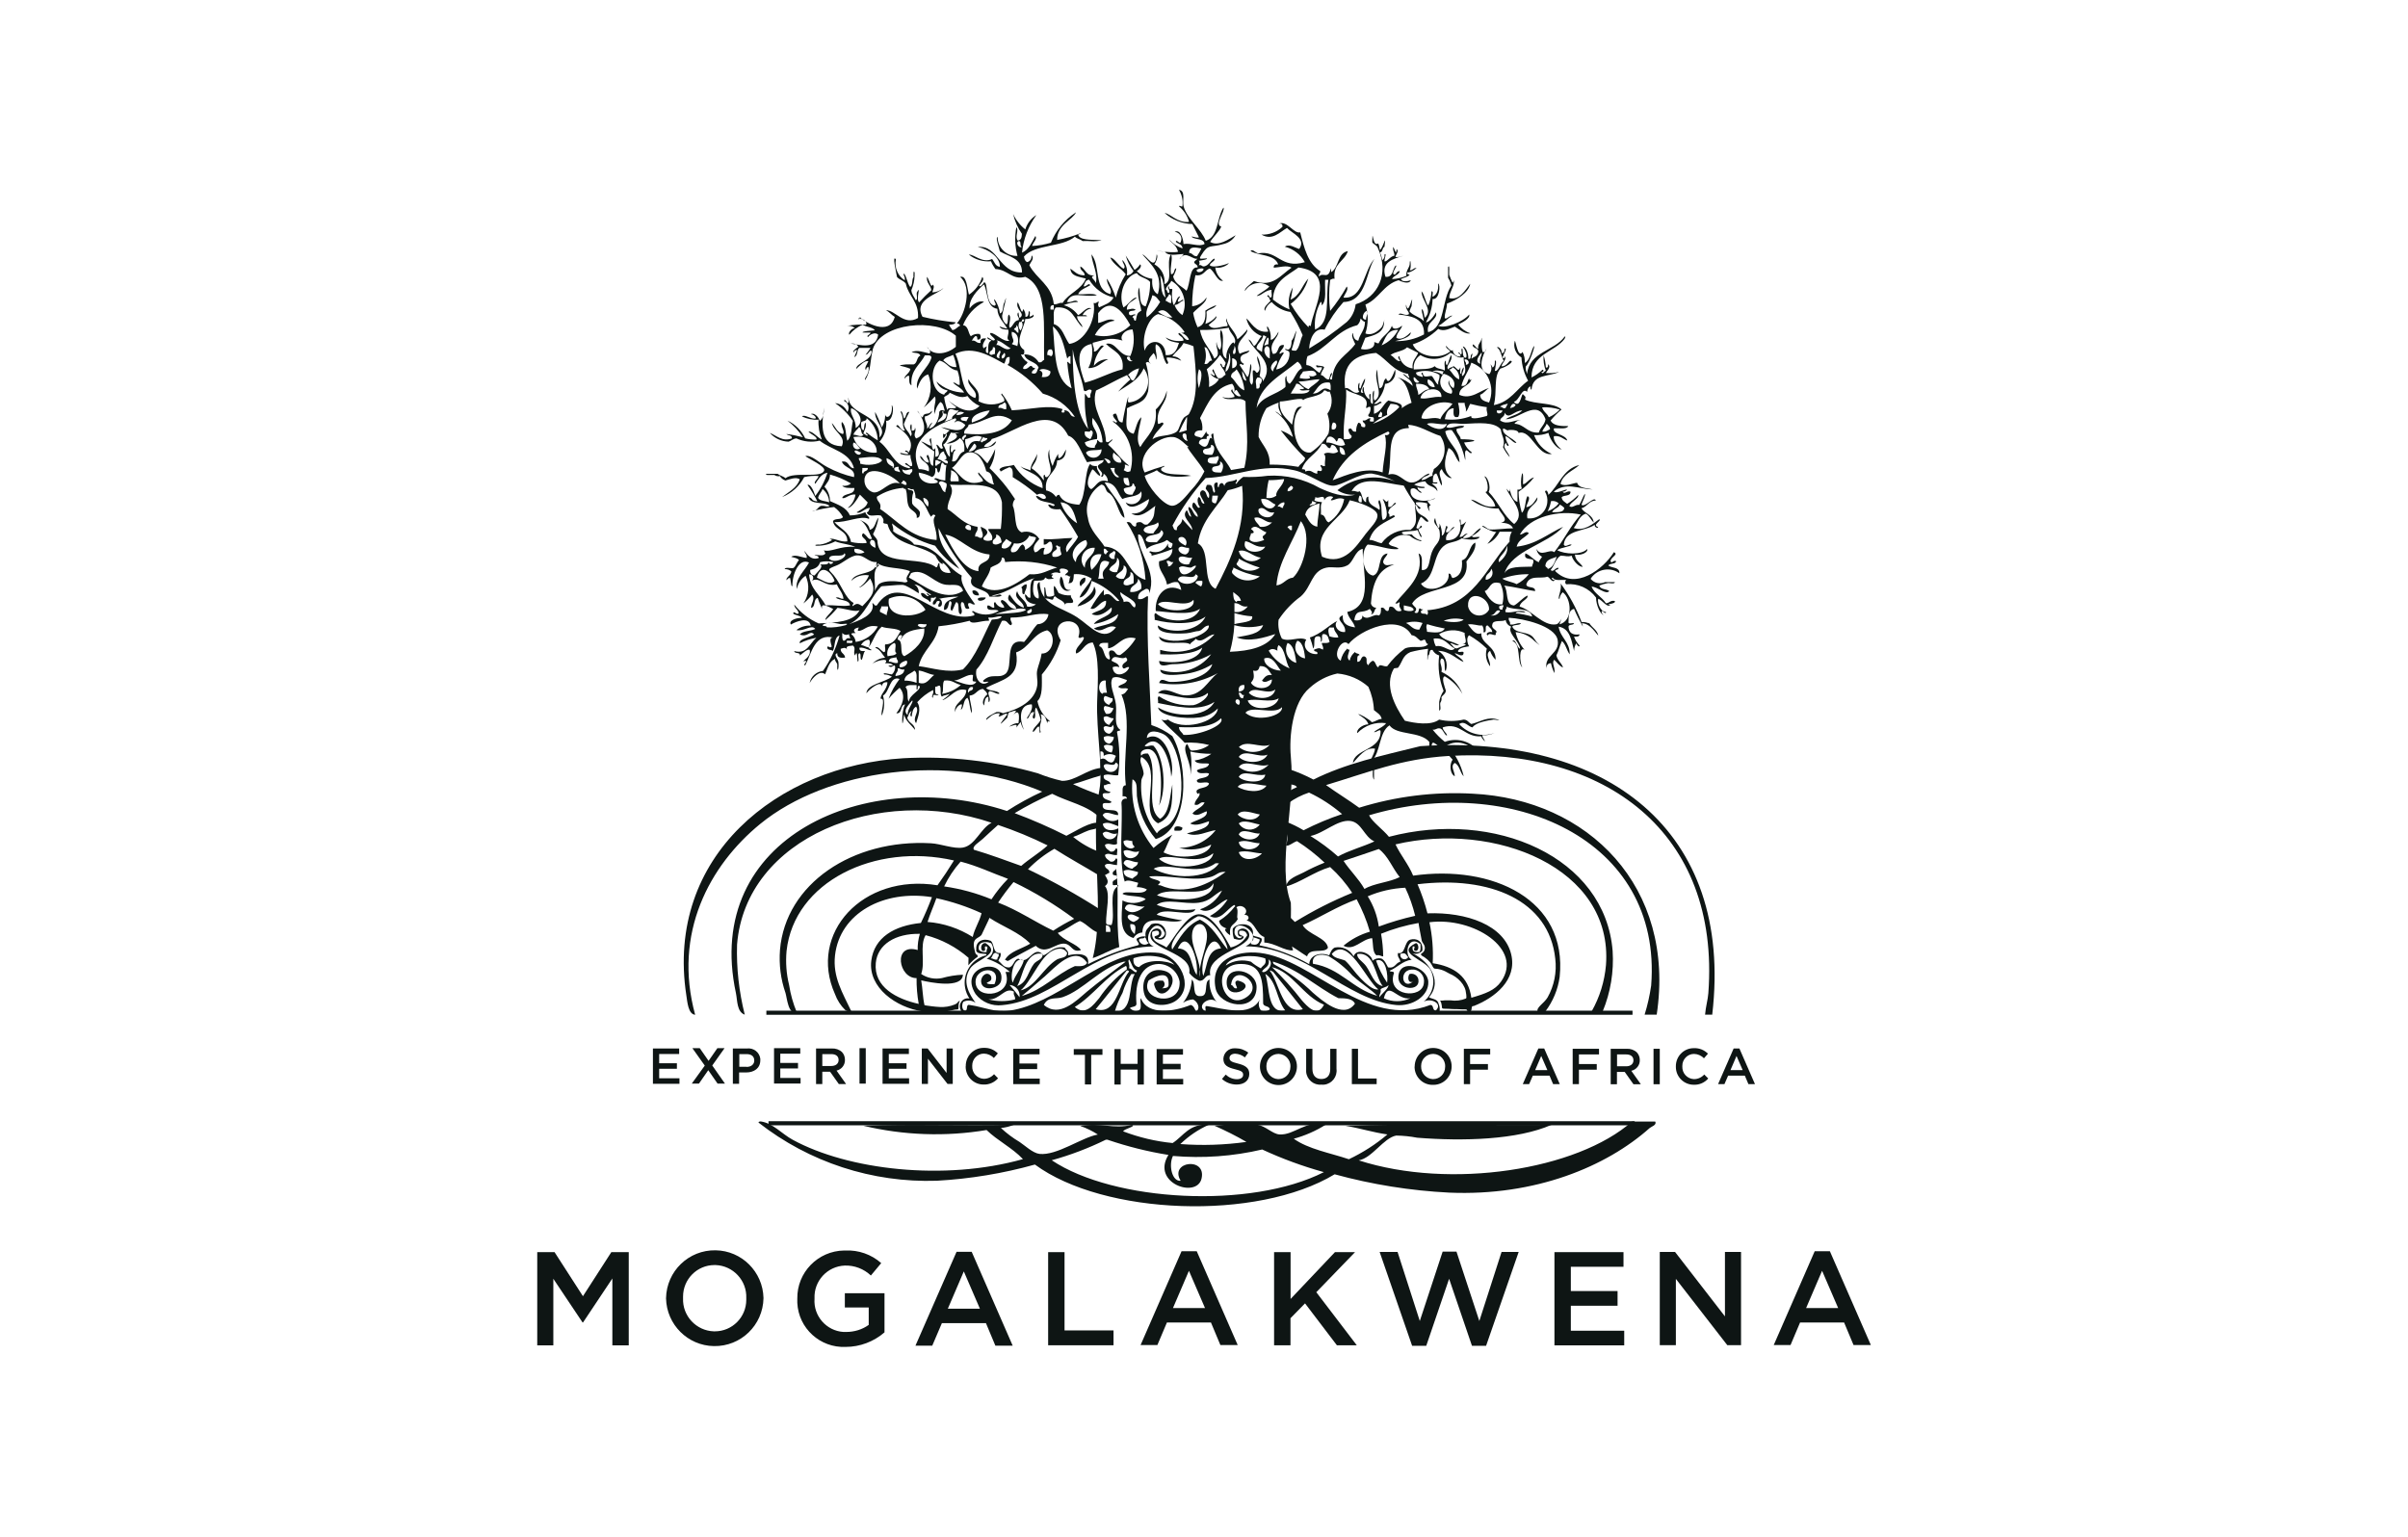
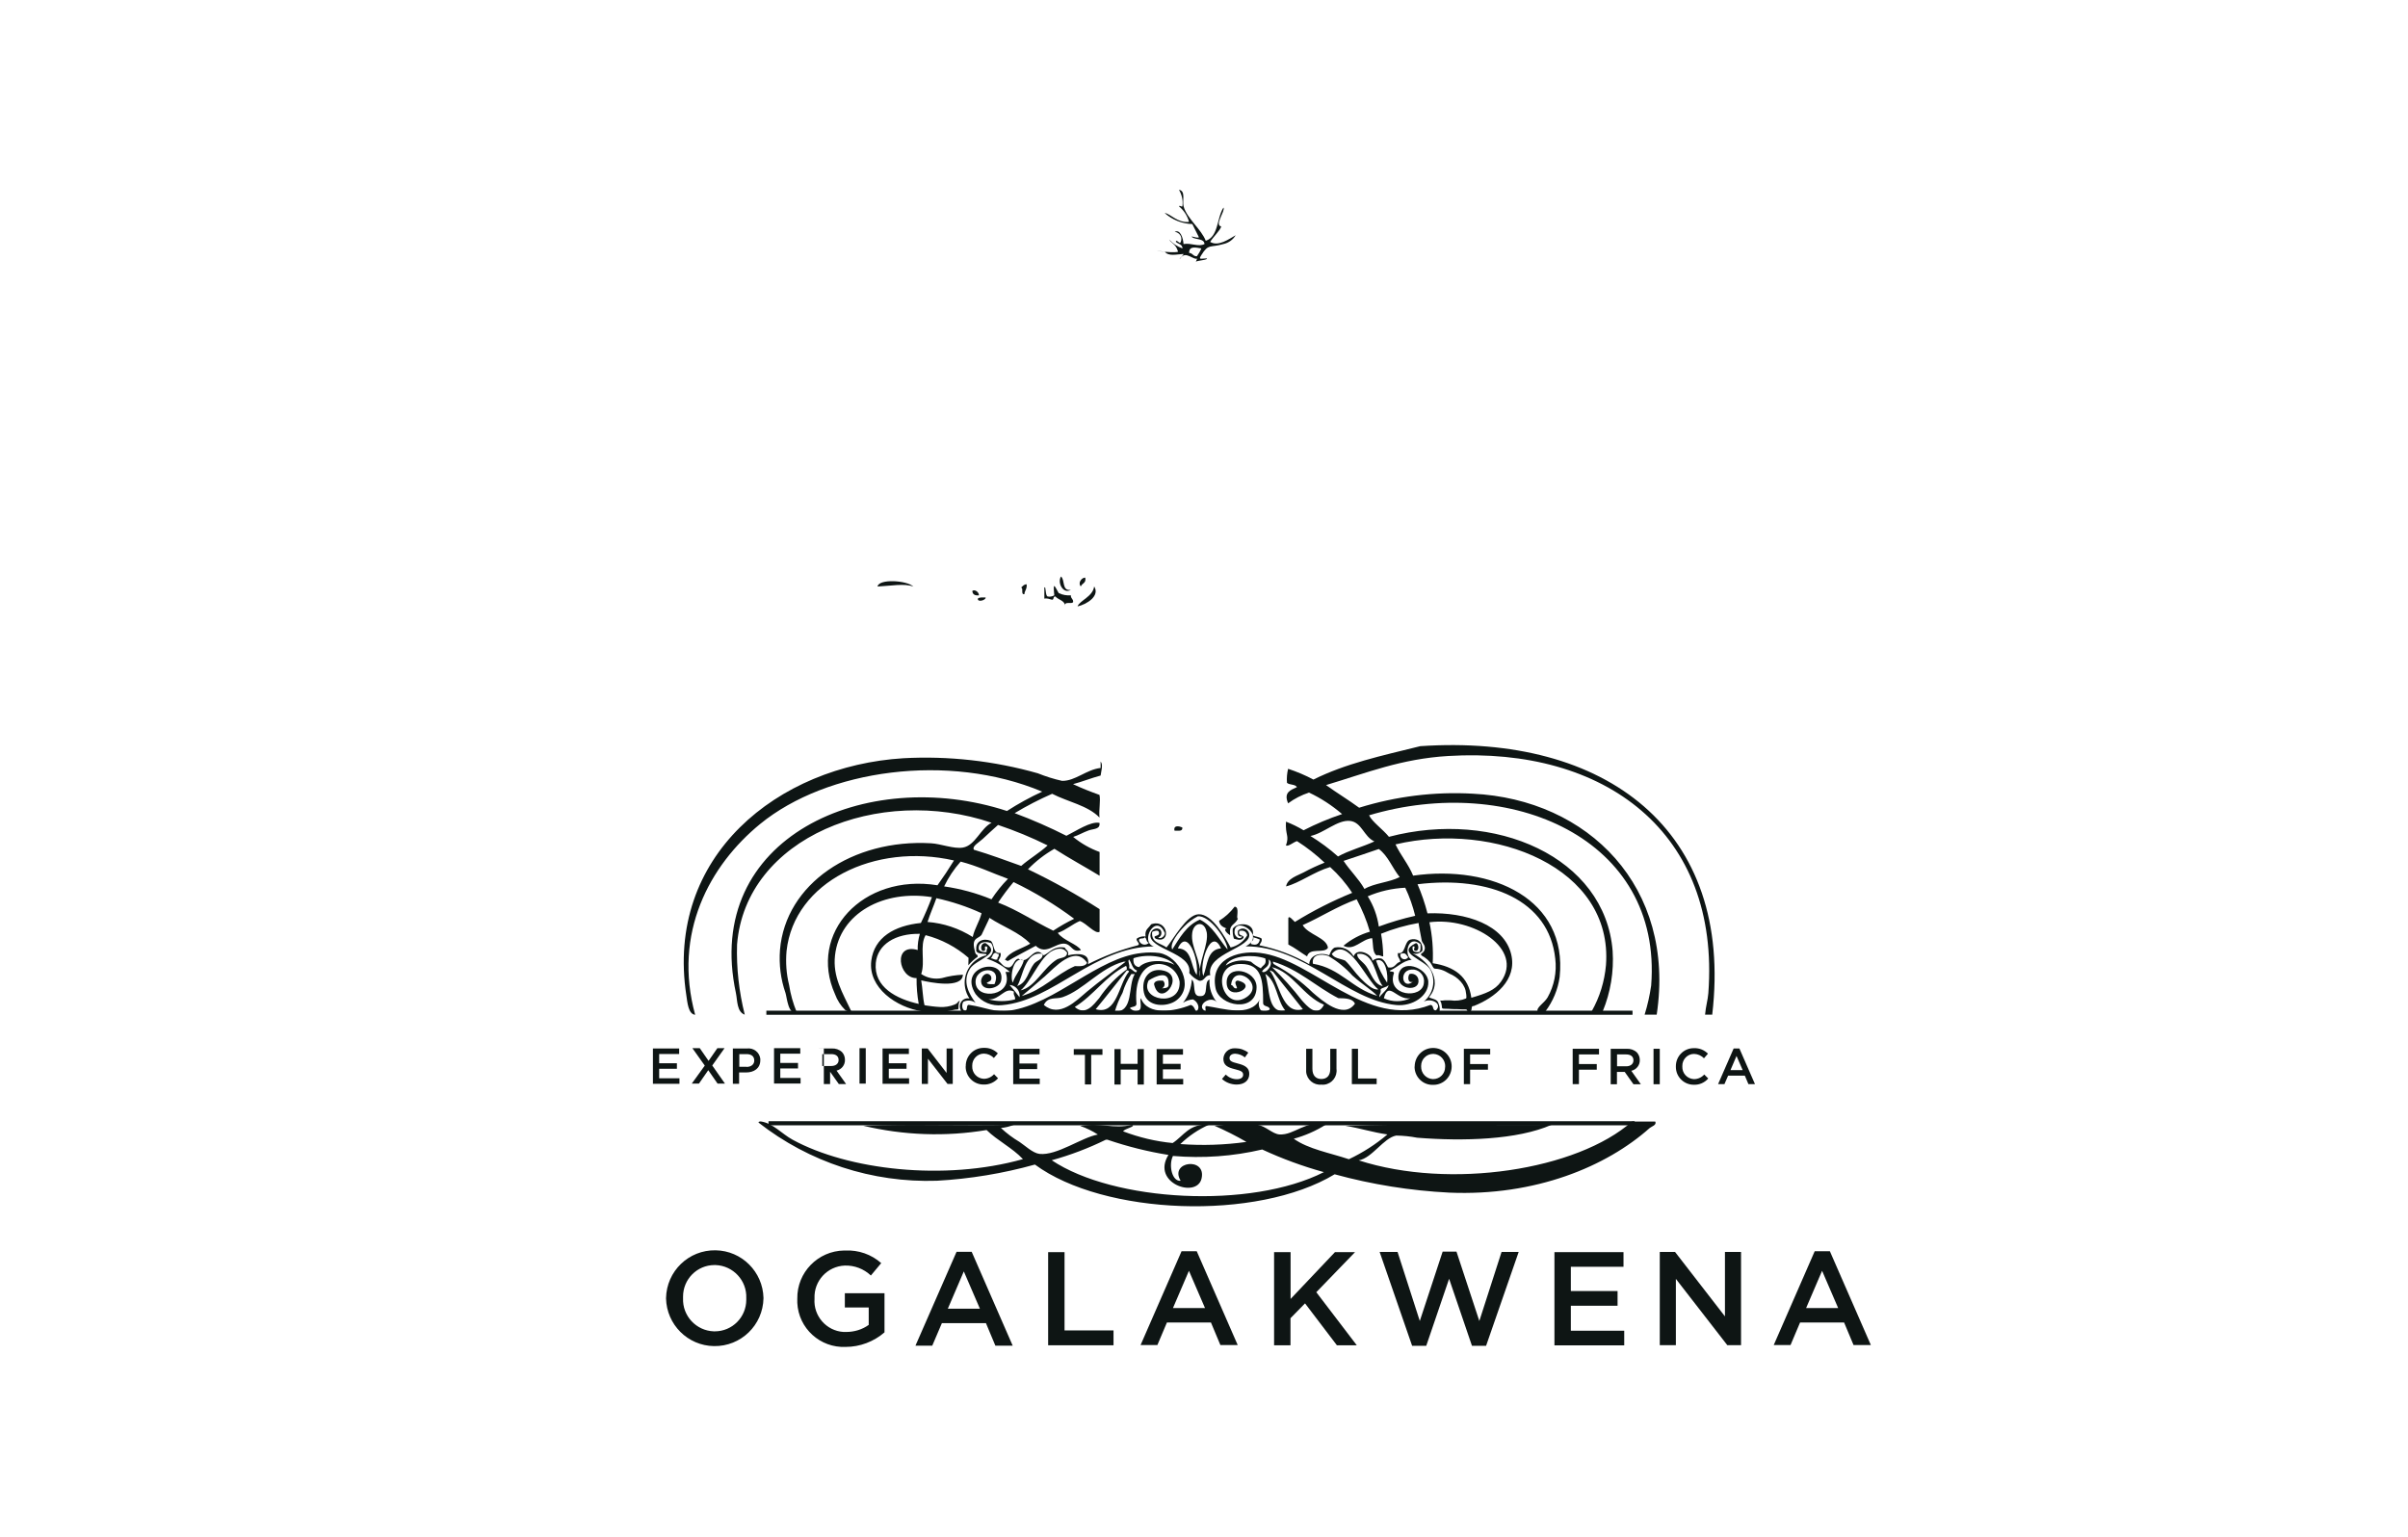
<svg xmlns="http://www.w3.org/2000/svg" id="Calque_1" viewBox="0 0 235 150">
  <defs>
    <style>.cls-1{fill:none;}.cls-2{fill-rule:evenodd;}.cls-2,.cls-3{fill:#0e1514;}.cls-4{clip-path:url(#clippath);}</style>
    <clipPath id="clippath">
      <rect class="cls-1" x="52.42" y="18.53" width="130.17" height="112.94" />
    </clipPath>
  </defs>
  <g id="Groupe_1171">
    <g class="cls-4">
      <g id="Groupe_1125">
        <path id="Tracé_19410" class="cls-2" d="M93.48,97.8c.06-.05.13-.1.2-.13-.04.09-.08.18-.1.27-.03.12-.04.23-.04.35,0,.07.02.22-.08.24-.05,0-.09.01-.14.01-.09,0-.17.02-.26.04-1.01.24-2.06.29-3.08.13-2.48-.37-5.28-2.29-4.95-4.94.29-2.27,2.25-3.42,4.84-3.68.4-.82.76-1.67,1.08-2.52-4.72-.75-8.99,1.56-9.46,5.68-.24,2.1.74,3.66,1.59,5.46-.21.05-.43,0-.6-.13-.44-.43-.78-.96-.99-1.54-2.66-5.91,2.69-11.81,10-10.63.56-.78,1.1-1.59,1.61-2.42-7.72-1.77-15.61,2.08-16.34,8.84-.1,1.11-.02,2.23.25,3.32.14.91.39,1.79.74,2.64-.82.33-.95-1.41-1.09-1.86-.47-1.35-.65-2.78-.54-4.21.54-6.46,7.09-10.84,14.73-10.41.97.05,2.22.57,3.12.42,1.21-.2,1.73-1.89,2.8-2.42-10.99-3.74-24.01,1.42-24.84,11.89-.07,2.3.19,4.6.75,6.84-.78-.27-.71-1.38-.86-2.1-3.27-15.2,12.72-22.27,26.45-17.78,1.1-.71,2.25-1.34,3.44-1.89-9.15-3.83-21.01-2.17-27.53,3.16-4.94,4.04-8.52,10.66-6.34,18.62-.68-.05-.76-1.25-.86-1.89-2.08-13.62,8.96-22.4,21.18-23.15,4.42-.24,8.86.26,13.12,1.47.77.31,1.56.56,2.37.74,1.29.02,2.38-1.11,3.76-1.26v-.63c.27.31.04,1.01,0,1.37-.93.25-1.76.59-2.69.84.82.39,1.69.73,2.58,1.05.12.57-.07,1.38,0,2.21-1.13-1.18-3.09-1.53-4.62-2.32-1.26.55-2.48,1.18-3.66,1.89,1.72.64,3.41,1.38,5.05,2.21.92-.45,2.37-1.44,3.23-1.26.09.65-.58.56-1.07.74-.53.19-1,.48-1.5.63.77.63,1.64,1.13,2.58,1.47v2.32c-1.46-.89-2.98-1.71-4.41-2.63-.95.54-1.82,1.21-2.58,2,2.41,1.15,4.74,2.45,6.99,3.89v2.21c-.43.26-1.28-.84-1.93-1.05-.77.33-1.33.87-2.15,1.16.51.73,1.94,1.11,2.26,1.68-.88.29-.87-.56-1.61-.63-.89-.08-1.81,1.16-2.8.21-.82.46-2.35,1.23-2.69,1.47-.17.03-.18-.1-.32-.1.49-.86,1.64-1.06,2.47-1.58-1.06-1.11-2.68-1.66-3.98-2.52.03.02-.65,1.36-.71,1.53-.19.57-1.09.24-.74,1.61.04.17.06.38.21.46.21.1.01,0,.1.19-.34.24-.65.52-.92.84,0-.37.02-.37.02-.73-1.21-1.05-2.64-1.81-4.19-2.21-.61,1.04-.01,2.6-.43,3.79.59.4,1.32.54,2.02.4.67-.19,1.36-.3,2.05-.33-.05,1.41-3.29.74-4.07.55.14.78.15,1.67.32,2.42.11.03.23.05.34.06.12.02.25.04.37.05.25.03.51.06.77.07.5.03,1.01-.05,1.47-.24.06-.03.12-.06.17-.09.06-.04.1-.1.15-.14M97.4,80.52c-.51.46-.96.86-1.5,1.37-.39.36-1.05.7-.86,1.05,1.6.47,3.09,1.04,4.62,1.58.81-.71,1.79-1.27,2.58-2-1.57-.78-3.18-1.44-4.84-2M93.75,84.1c-.65.73-1.19,1.54-1.61,2.42,1.59.23,3.14.65,4.62,1.26.47-.72,1.01-1.39,1.61-2-1.55-.56-2.95-1.25-4.62-1.68M98.91,86.1c-.54.64-1.04,1.31-1.5,2,1.96.75,3.54,1.86,5.38,2.74.65-.43,1.33-.82,2.04-1.16-1.85-1.38-3.83-2.58-5.91-3.58M91.38,87.68c-.27.78-.61,1.51-.86,2.31,1.57.12,3.08.63,4.41,1.47.19-.87.65-1.47.86-2.32-1.41-.65-2.89-1.14-4.41-1.47M85.47,93.99c-.22,2.37,2.04,3.52,4.19,4-.15-.83-.22-1.68-.21-2.52-1.77.04-2.35-3.46.11-2.74-.02-.53.06-1.07.21-1.58-2.39-.05-4.13,1.04-4.3,2.84" />
        <path id="Tracé_19411" class="cls-2" d="M167.15,99.04h-.75c.07-.82.27-1.44.32-2.1,1.17-15.7-10.09-24.06-25.38-23.15-4.61.28-7.9,1.63-11.93,2.84,1.05.76,2.18,1.44,3.23,2.21,3.58-1.11,7.33-1.58,11.08-1.37,11.3.55,19.83,9.11,17.96,21.57h-1.18c.29-.93.5-1.88.64-2.84,1.13-14.39-13.8-20.71-27.53-16.62.29.63,1.37,1.39,1.94,2.1,10.33-2.72,21.11,1.98,21.83,11.15.13,2.01-.2,4.03-.97,5.89h-1.08c.79-1.39,1.26-2.93,1.4-4.52.71-9.51-10.86-14.06-20.54-11.78.51,1.08,1.26,1.93,1.72,3.05,7.74-1.1,15.09,2.33,14.3,9.89-.17,1.22-.65,2.38-1.4,3.37h-.75c-.16-.39.63-.8.97-1.37.65-1.15.91-2.48.75-3.79-.6-5.69-6.37-8.12-13.44-7.26.4.92.72,1.87.97,2.84,3.84-.14,7.49,1.16,8.17,4,.6,2.51-1.6,4.24-3.66,5.05-.38-.06,0,.65-.51.51-.12-.04-.17-.05-.18-.18-.32.01-.63-.02-.95-.03-.27,0-.54,0-.81-.03-.12,0-.24,0-.36-.01-.06,0-.22,0-.26-.05s-.03-.15-.04-.22c-.01-.09-.03-.18-.05-.27-.03-.09-.08-.17-.11-.26.15.02.3.01.45-.02.18,0,.37,0,.55,0,.51.08,1.04.02,1.52-.18.1-.06-.02-.66-.04-.77-.05-.22-.15-.42-.27-.61-.26-.38-.61-.69-1.02-.91-.17-.07-.34-.16-.5-.25-.25-.15-.52-.26-.8-.32-.1-.02-.2-.04-.3-.04-.2,0-.23-.06-.33-.23-.07-.14-.15-.28-.24-.4-.16-.19-.35-.36-.56-.5-.08-.05-.39-.18-.33-.31.02-.05.14-.11.18-.15.16-.14.23-.36.18-.57-.03-.2-.21-.36-.28-.55-.02-.07-.34-1.76-.32-1.76-1.25.22-2.48.57-3.66,1.05.13.73.2,1.47.21,2.21-.25,0-.32-.18-.65-.1-.42-.29-.31-1.1-.43-1.68-1.04.09-1.77,1.3-2.8.74.76-.63,1.64-1.1,2.58-1.37-.31-1.1-.75-2.15-1.29-3.16-1.92.69-3.47,1.72-5.27,2.52.55.94,2.33,1.21,2.47,2.21-.37.61-1.8-.07-2.04.84-.62-.38-1.17-.82-1.83-1.16v-2.52c0-.43.51.21.64.32,1.78-1.1,3.65-2.05,5.59-2.84-.6-.93-1.33-1.78-2.15-2.52-1.55.45-2.99,1.56-4.3,1.89.14-.79,1.12-1.05,1.72-1.37.66-.36,1.34-.67,2.04-.95-.83-.78-1.73-1.49-2.69-2.1-.34.09-.86.56-1.08.42.35-1-.08-.96,0-2.32.6.23,1.17.51,1.72.84,1.21-.62,2.47-1.15,3.76-1.58-.98-.84-2.06-1.55-3.23-2.1-.73.24-1.42.59-2.04,1.05-.46-1.08.24-1.29.86-1.58-.16-.3-.73-.2-.97-.42-.04-.46,0-.92.11-1.37.85.28,1.68.63,2.47,1.05,3.16-1.57,6.58-2.31,10.43-3.26,18.1-1.22,30.6,8.17,28.49,26.2M131.76,80.13c-1.23-.14-2.57,1.21-3.87,1.47.95.59,1.85,1.25,2.69,2,1.07-.6,2.41-.94,3.55-1.47-1.02-.45-1.23-1.87-2.37-2M134.56,82.87c-1.14.39-2.28.78-3.44,1.16.63.96,1.46,1.72,2.04,2.74.95-.57,2.43-.64,3.44-1.16-.72-.88-1.12-2.06-2.04-2.74M137.14,86.65c-1.26.06-2.5.34-3.66.84.56.89.93,1.9,1.08,2.95,1.16-.43,2.34-.78,3.55-1.05-.23-.94-.55-1.86-.97-2.74M139.83,94.02c2.08.32,3.48,1.29,3.76,3.37,1.41-.41,2.3-.73,2.9-1.58,2.23-3.17-2.71-6.34-6.99-5.79.28,1.31.39,2.66.32,4" />
        <path id="Tracé_19412" class="cls-2" d="M74.03,109.56c0-.1.13-.08.21-.1,1.22.18,2.03,1.2,3.12,1.79,5.41,2.95,14.79,4.05,22.47,1.89-1.03-1.1-2.47-1.79-3.55-2.84-4,.67-8.1.52-12.04-.42,4.86-.19,9.69.03,14.73-.1-.41.17-.85.28-1.29.32.56.52,1.17.98,1.83,1.37.51.34,1.28,1.08,1.93,1.16,1.7.19,4.14-1.62,5.7-1.89-.54-.35-1.11-.63-1.72-.84,2.05-.34,3.21.32,5.05-.1.46.15-.74.36-.86.63,1.55.59,3.18.98,4.83,1.14,1.08-.7,1.62-1.92,3.55-1.79-1.04.46-1.98,1.1-2.8,1.89,2.15.16,4.31.09,6.45-.21-1.01-.59-2.05-1.11-3.12-1.58,1.39-.16,2.8-.2,4.19-.1.82.14,1.47.9,2.15.95,1.48.09,2.55-1.43,4.52-.95-.97.61-2.02,1.07-3.12,1.37,1.43,1.02,3.53,1.38,5.38,2,1.35-.64,2.62-1.45,3.76-2.42-1.44-.2-2.67-.61-4.09-.84,6.49-.24,13.44-.04,20.11-.1-3.34,1.47-8.61,1.62-13.12,1.26-.67-.13-1.36-.2-2.04-.21-1.23.22-2.35,2.2-3.66,2.42,8.93,2.88,21.32.95,26.67-3.79h2.27c.17.35-.38.49-.54.63-4.21,3.76-11.15,6.67-19.57,6.31-3.78-.19-7.53-.79-11.18-1.79-7.59,4.58-22.53,4-29.25-.95-3.12.87-6.33,1.4-9.57,1.58-6.3.21-12.46-1.8-17.42-5.69M108.12,111.25c-.07-.01-.14-.01-.21,0-1.69.83-3.46,1.5-5.27,2,6.07,4.06,19.41,4.79,26.56,1.16-2.06-.57-4.08-1.31-6.02-2.21-2.85.67-5.79.88-8.71.63-.45.91-.08,2.52.75,2.42-1.14-1.9,2.54-2.36,2.04-.21-.46,1.98-4.95.45-3.23-2.31-2.01-.32-3.99-.82-5.91-1.47" />
        <path id="Tracé_19413" class="cls-2" d="M103.54,56.27c.42.33.06,1.45.97,1.3-.72.45-1.35-.64-.97-1.3" />
        <path id="Tracé_19414" class="cls-2" d="M105.91,56.38c.12.55-.32.54-.43.86-.31-.32.06-.87.43-.86" />
        <path id="Tracé_19415" class="cls-2" d="M100.19,57.03c.06.45-.19.6-.22.97-.38.05-.06-.59-.32-.65.16-.13.26-.31.54-.32" />
        <path id="Tracé_19416" class="cls-2" d="M95.54,58.11c-.4.04-.63-.09-.65-.43.21-.18.64.08.65.43" />
        <path id="Tracé_19417" class="cls-2" d="M96.19,58.32c.04.26-.81.51-.76.11.14-.15.47-.11.76-.11" />
        <path id="Tracé_19418" class="cls-2" d="M104.51,58.11c-.03.32.24.33.22.65-.13.27-.94-.15-.76.43-.05-.6-.68-.62-.97-.97-.25-.03-.12.31-.32.32-.25-.04-.41-.17-.76-.11v-1.08c.18-.2.07.79.32.87.22.05.45,0,.65-.11-.13-1.36,0-.98.43-.22.37.18.78.25,1.19.22" />
        <path id="Tracé_19419" class="cls-2" d="M106.78,57.24c.6.94-.75,1.76-1.62,1.95.19-.57,1.5-.95,1.62-1.95" />
        <path id="Tracé_19420" class="cls-2" d="M85.64,57.25c.12-.78,2.88-.61,3.5.01-.84-.34-2.25-.07-3.5-.01" />
        <path id="Tracé_19421" class="cls-2" d="M120.49,88.5c.55.03.08,1.21.33,1.16-.34.71-.89.47-.77,1.63-.17-.08-.79-.63-.32-.65-.37-.14-.7-.3-.76-.76.59-.36,1.1-.83,1.52-1.38" />
        <path id="Tracé_19422" class="cls-2" d="M115.38,80.76c.07.43-.41.31-.76.32-.12-.57.47-.44.76-.32" />
        <path id="Tracé_19423" class="cls-2" d="M115.08,18.53c.66.13.28,1.08.43,1.62.33,1.18,1.74,2.24,2.16,3.35,1.26-.39,1.07-2.24,1.73-3.24.21.31-.92,1.73-.22,1.84-.07.36-.78,1.02-1.08,1.51.8.49,1.86-.29,2.49-.65-.26.44-.69.75-1.19.86-1.32.39-1.45-.07-2.16,1.08-.3.48-.1.34.54.32.11.16-.82.19-1.08.32.09-.09.06-.3.22-.32-.44.26-1.21-.83-1.73,0-.27.21.27-.28.32-.43-.71.03-1.44.26-1.84-.22-2.02-.28.7.2,1.3,0-.23-.8-.65-.79-.87-1.19.35.39.8.69,1.3.87,0-.42-.44-.43-.65-.65.03-.26.29.12.43.11.21-.33.11-.77-.22-.97-.1-.06-.2-.1-.32-.11.54-.28.83.61.86,1.19.77-.13,1.46.31,2.05,0-.05-.56-.81-.41-1.19-.65-.25-.24.36.11.65,0-.22-.43-.43-.86-.65-1.3-1-.03-1.96-.41-2.7-1.08.58.07,1.24.99,2.38.87-.16-.59-.5-1.12-.97-1.51.05-.16.14.04.32,0,.08-.56-.04-1.13-.33-1.62M116.05,24.69c.36,0,.37.35.76.32.17-.24.32-.49.43-.76-.54-.09-1.2-.27-1.19.43" />
-         <path id="Tracé_19424" class="cls-2" d="M105.01,20.72c-.33.76-1.87,1.23-1.84,2.7.78-.14,1.54-.36,2.27-.65,0,.1-.13.08-.22.11.07.58,1.32.51,1.73.54s.9.02.11.11c-.5.06-.72-.04-1.4,0-.22-.18-.57-.23-.76-.43-1.25,1.06-3.89.72-4.97,1.94.04.25.11.47.32.54.29-.07.42-.3.43-.65.32.3-.15.7-.22.97.71,1.34,2.19,1.92,2.38,3.78.4.08.46-.18.86-.11.59-.96,1.83-1.27,2.27-2.38-.64-.19-1.46-.2-1.51-.97.41.27.69.68,1.4.65-.02-.41-.46-.41-.43-.86.53.23.54.97,1.4.86-.6.18.02.37.11.76.24-.89-.35-1.88-.43-2.81.94,1.15.18,3.4,1.84,3.89.28-.47-.38-.91-.32-1.51.36.58.65,1.19.86,1.84.2-.8.53-1.57.97-2.27-.45-.59-1.17-.92-1.51-1.62.39-.02.82.84,1.3,1.08.3-.21-.15-.56-.11-.86.37.41.53.97.43,1.51.28-.01.53-.18.65-.43-.35-.45-.61-.96-.76-1.51.3.46.59.92.86,1.4.22-.13.41-.32.54-.54.25.16-.13.58-.32.65.4.42.93.69,1.51.76-.06.75.1,1.27.54,1.51.58-1.95-.71-2.96-1.51-3.89.48.13,1.26,1.75,1.4,0,.18.15-.07.79-.22.97.7.38,1.09,1.16.97,1.94.95-.31.1-2.05.65-2.92.22.44-.14,1.23,0,1.94.35.02.26-.39.43-.54.23-.21-.11.61-.22.76.16.74.85.96,1.3,1.4.39-.67.26-2.39,1.08-2.27.09-.39-.69-.35-.11-.76.32-.02.38.39.22.54.31-.09.28.15.54.11.47-.1.6-.56.97-.76.23.17-.4.39-.43.65.35.34,1.88-.16,1.84-.22.07.11-.71.61-1.3.43.05.52.33,1,.76,1.3-.55.15-.82-.91-1.3-1.19-.52.16-.59.78-1.4.65-.21.99-.32,2.01-.32,3.03.58-.05,1.1-.37,1.4-.86.02.53-.91,1.03-1.3,1.51.08.48.23.95.43,1.4.63-.16.82-.77.76-1.62.34-.22.7-.4,1.08-.54-.19.35-.71.37-.97.65.04.4,0,.8-.11,1.19.42-.14.8-.41,1.08-.76.11.22-.51.64-.76.86.44.59,1.12.12,1.84.11.05-.34-.2-.38-.11-.76.18.86.86,1.23,1.08,2.05.37-.28.7-.61.97-.97.08.64-1.39,1.18-.76,2.38.31-.14.64-.24.97-.32-.13.37-.73.28-.86.65-.09.27.06.56.32.65-.11.3-.29-.16-.43.11.25.4.5.8.76,1.19.27-.27.2-.88.32-1.3.29.52-.42,1.57.11,2.05.25-.26.04-.97.11-1.4.29-.08.22.22.43.22.53-.41-.09-.99,0-1.62.32.6.39,1.29.22,1.94.12.17.35.23.32.54,1.26-1.87-.83-2.89-1.4-4.11.29.11.36.44.54.65.35-.23.44-.71.76-.97-.76-.28-1.33-.93-1.51-1.73.4.28.89,1.41,2.05,1.3.24-.02-.14-.27,0-.54.27.38.38.84.32,1.3.2.13.63-.45.76-.76.06.57-1.04,1.11-.54,2.16.69.04.33-.96,1.08-.86-.01.31-.23.41-.43.76.03.28.19-.15.43,0-.35.49-.6,1.04-.76,1.62.79-.12,1.36-.82,1.3-1.62-.03-.22-.29-.22-.43-.32.05-.16.14.04.32,0,.27-.12.31-.48.32-.86.32-.35.51-1.45.43-.76-.11.55-.25,1.09-.43,1.62.03.15.27.09.43.11.37-.35.4-1.04.65-1.51-.33-.79-.73-1.55-1.19-2.27-.71-.1-1.36-.45-1.84-.97-.32.19-.55.5-.65.86-.23-.31.34-.74.54-.97-.11-.14-.1-.4-.32-.43.1-.36.21.12.32.11.24-.05.04-.53.11-.76-.53.03-.99.48-1.19.54-.84.28.66-.48.97-.86-.7-.55-1.72-.43-2.27.27-.04.05-.08.1-.11.16-.09-.27.6-.69.87-.97,1.88.66,2.59-.58,3.67-1.3-.43-.28-1.24-.02-1.73,0-.03-.28.15-.35.43-.32-.34-1-1.85-.82-2.7-1.3.18-.27.52.19.76.22,1.92-.35,2.16,1.55,4.54.86-.41-.75-1.12-1.3-1.95-1.51.43-.32,1.03.12,1.4.22.73-1.02-.72-1.53-1.19-2.05-.7.39-1.41,1.28-2.49.65.76.03,1.5-.24,2.05-.76.02-.24-.09-.34-.32-.32.77-.3,1.43,1.02,2.05.86.38,1.53.76,3.05,1.95,3.78.04.26-.2.23-.11.54.24-.35.6-.02.87-.22.32-.24.24-1.04.32-.22.76-.46.59-1.86,1.62-2.05-.32,1.01-1.47,1.19-1.3,2.7-.23-.05-.29.07-.43.11-.13,1-.13,2.02,0,3.03.61-.74,1.15-1.54,1.62-2.38.23.27-.23.77-.32,1.08,1.99.16,1.94-2.67,3.03-3.78-.83,1.15-.75,4.15-3.03,4.21-.73.81-1.35,1.72-1.84,2.7-.96-.23-1.45.82-1.51,1.84,1.29-.78,2.51-1.64,3.67-2.59.49-.45.79-1.07.87-1.73,2.18-.68,3.32-2.96,2.16-5.51-.09-.27-.4-.32-.54-.54.03-1.66.02.52.54.11.18.11.12.46.22.65.36-.37.62-1.71.43-.32-.24.09-.14.51-.43.54.1.24.17.5.22.76.17-.12.26-.33.21-.54.26-.24-.02.45,0,.65.2.12.57-.5.97-.54.02-.35-.19-.46-.11-.86.11.14.3.94.32.22.28.15-.08.56-.11.76.35.06.5-.07.76-.11-.99.3-2.2.61-1.73,2.05.75.07.67-.7.97-1.08.29-.16-.23.49-.22.76.23.36.31-.32.65-.22-.12.38-.61.4-.76.76.48-.02.96-.13,1.4-.32-.04-.51.23-.7.32-1.08.03-1,.22.32,0,.54.32.03.33-.24.65-.22.22-.14-.49.47-.87.43-.04.18.08.2.22.22-.18.25-.59.28-.86.43.14.31.68.22.97.11-.16.45-.94.13-1.19,0-1.46.41-1.92,1.83-3.24,2.38.3.91.3,1.9,0,2.81.55.27,1.25-.17,1.62-.65.12-.16.3-.98.21-.54.02,1.17-.95,1.36-1.84,1.62-.15.35-.28.73-.43,1.08.36.14,1.44.08,1.3-.65.19-.01.23.13.43.11.3-.71,1.05-.97,1.3-1.73.08.52.75.25.97,0,.08.23-.53.69-.54,1.19.53.31,1.11-.25,1.4-.54.07.44-.91.74-1.51.86.98.04,1.95-.19,2.81-.65.07-1.55-1.15-1.8-2.49-1.94.19-.28.56.15.97,0,.22-.19-.36-.49-.22-.97.21,1.38.74-1.64.54,0-.05.41.05-.12-.22.65.34.45,1.04.54,1.4.97-.03-.44-.19-.75-.22-1.19.26.14.21.58.32.86.85-.8-.33-1.64-.32-2.59.32.36.35,1.02.65,1.4.19-.44.3-.92.32-1.4.24-.02.05.38.11.54.41-.2.59-.64.54-1.3.26.11.13,1.62-.54,1.51-.03.8-.25,1.58-.65,2.27.27.05.79-.58.97-.97.26.73-1,.88-.76,1.94,1.69-.42,1.29-3.14,2.27-4.54-.06-.27-.17-.53-.32-.76v-1.06c.18-.31.09.55.11.76.09.26.2.51.32.76.1,0,.08-.13.11-.22.16.45-.42,1.09-.43,1.73.99.27,1.58-.8,2.05-1.4-.13.84-1.28,1.6-2.27,1.94,0,.55-.23.85-.22,1.4.13.23.44-.27.76-.22-.54.28-1,.88-1.4.97.62.36,2.45-.37,3.03-1.08.12.37-.65.78-1.08.97.3.4.72.7,1.19.86-.45.15-1.11-.4-1.51-.65-.43.14-1.06.55-1.62.22-.71.68-1.55,1.2-2.49,1.51.46,1.12,2.41,1.57,3.57.76.26-.13-.32-.31-.32-.54-.16-.38.49.67.65.32.02.38.34.67.72.65.01,0,.02,0,.04,0,.02-.15-.07-.29-.22-.32.04-.15.19-.01.22.11.23.02.05-.38.11-.54.22-.22-.04.98.43.86.17-.22-.14-.87-.32-1.08.23-.08.59.63.54,1.19.35.1.15-.35.32-.43.24-.26-.05.22,0,.43.21-.24.52-.15.65-.65.06-.49-.58-.29-.54-.76.25.07.29.36.54.43-.07-.54.33-.61.32-1.08.08.14-.06.74.11,1.4.34.05.3-.27.43-.43-.34.54-1.14,2.23.22,2.59.23-.27.27-.66.11-.97.1.09.17.2.21.32.19-.1.24-.34.22-.65.25-.19.03.75,0,.97.32.13.54-.75.87-.97-.25-.4-.26-1.04-.65-1.3.08-.18.51.2.43.54.29.03.28-.23.32-.43.3-.12-.16.64-.22.86.13.12.22.09.22-.11.24.25-.27.66-.32.97.46.06.78-.58.87-.54.49.05-.51.66-.97.76-.71.79-.3,2.28-.65,3.57,1.61-.3,2.23-1.59,3.35-2.38-.39-.7-.61-1.47-.65-2.27-.56-.33-.83-1-.65-1.62.1,0,.3,1.77.76,1.08.16.34.24.71.22,1.08.52-.31.57-1.08.86-1.62.25-.26-.43,1.68-.76,1.94-.06.35.07.5.11.76.24-2.21,2.67-2.23,3.68-3.67.16.05-.01.09,0,.22-1,1.34-3.24,1.44-3.24,3.78.4-.19.76-.45,1.08-.76.18.07.07.25-.11.22.11.33.29-.12.43-.11-.19-.48-.26-1-.22-1.51.13.38.2.78.22,1.19.23.05.21-.15.22-.32.33.26-.12.67-.22.86.44.03.87,0,1.3-.11-1.05.5-2.56.17-2.7,1.73-.13-.02-.09-.2-.11-.32-.21.08-.29.29-.32.54-.49-.5-.74.85-1.3.97.59.66.7-.54.87-.76.16.19.38.23.22.54,1.02.5,2.78.25,3.57.97-.39.32-.75.69-1.07,1.08.26.5.96.55,1.73.54-.18.35-.91.17-1.4.22-.18.58,1.16.57,1.3,1.19-.43-.15-.65-.5-1.3-.43-.12.37.37,1.06.76,1.3-.49-.05-1.13-.89-1.3-1.62-.44.18-.92.25-1.4.22.3.82.93,1.49,1.73,1.84-1.43.24-2.01-2.45-3.24-2.05-.07-.47-1.53-.25-.97-.22-.18-.01-.31-.19-.54-.22-.16.63.96.91,1.3,1.4-.26.11-.67-.55-1.08-.65.03.31.14.61.32.86,0,.25-.29-.04-.22-.22-.57.39.26.96.32,1.4-.26-.29-.48-.62-.65-.97.25-.74-.13-1.05-.22-1.73-.63-.75-2.12-.62-3.57-.54-.64.03-1.53-.26-1.73.32.41.23,1.06-.23,1.73-.11-.09.27-.57.15-.76.32.03.44.37.57.43.97,1.08,0,2.17.16.32.32.16.39.42.73.76.97-.09.25-.38-.19-.54-.22-.24.11-.04.68-.11.97-.22-1.05-.66-2.05-1.3-2.92-.22-.05-.45,0-.65.11.26,1.21,1.32,1.63,1.4,3.03-.43-.4-.48-1.17-1.08-1.4-.4,1.08-.61,2.29.32,2.92-.29.11-.84-.45-.97-.87-.53.41.09.99,0,1.62-.26-.32-.31-.84-.54-1.19-.32.07-.36.43-.32.87h.43c.02.23-.38.05-.54.11.22.21.53.34.54.76-.35-.6-.87-.37-1.19-.97-.38.02-.75.13-1.08.32.3.15.64.22.97.22.33.16-.62.16-.65,0,0,.32.25.4.43.54-.31.18-.54-.65-1.08-.32-.26,1.15,1.42,1.41,2.38.87-.15.21-.56.16-.76.32.71.8-.05-.02.22.97.17.27-.35-.37-.22-.76-.35-.11-.72-.15-1.08-.11-.21.11.28.43.43.54-.25.38-.3-.34-.54-.32.17,1.26.79.8,1.3,1.62-.21.24-.51-.35-.76-.43-.18.34-.33.71-.43,1.08.19.2.34-.03.43-.22.33.11-.12.29-.22.32.03.33.24.49.32.76-.14.2-.29-.5-.43-.65-.42.16-1.07.08-1.51.22.04.36.62.17.97.22.2.24.46.43.76.54.19-.03.22.1.11.11-.4-.09-.77-.27-1.08-.54-.78-.23-1.61.08-2.05.76.15.35.76.24.97.54-.87.15-2-.38-3.02-.43-.73.67-.53,2.88.54,3.03.88-.31.34-2.04,1.4-2.16-.09.34-.41.46-.43.87.21.46.54.2,1.08.22-1.59.42-2.14,1.89-2.27,3.78.05.26.28.44.54.43-.24.16-.17.62-.54.65.24-.22-.01-.35-.11-.54-.73.52-1.34-.08-1.51,1.08.15.1.89.09.76-.43.54.6,1.12-.25,1.62,0,.22-.1.23-.42.22-.76.41-.09.33.32.65.32.22-.03.03-.48.32-.43.46,0,.36.57.97.43.21-.08-.29-.35-.11-.76-.03-.28-.19.15-.43,0,1.01-1.32,2.88-2.61,2.27-4.86.48.17.28,1.02.32,1.62.8.05.66-.89.97-1.73.35-.94.92-.86.76-2.05-.07-.53-.77-.72-.43-1.3.05.34.16.67.32.97.15-.03.09-.27.11-.43.17.37.25.78.22,1.19.32-.15.3-.64.43-.97.33.13-.12.37,0,.65.42-.01.43-.44.76-.54.22.08-.96.53-.76,1.3,1.16.06,1.59-.87,1.3-1.94.12-.35.12.29.11.43.28-.01.38-.2.54-.32-.25.49-.46,1-.65,1.51.39.03.4-.33.76-.32.31-.15-.41.23-.43.43.99.09,1.09-.71,1.73-.97.05.17-.52.63-.86.76.05.24.53.04.76.11-.17.37-1.4.26-1.73.11-.61.43-1.13.33-1.62.65-1.32.86-.84,3.15-2.38,3.78.58,1.05,2.89.39,2.7-.97.33-.04.18.39.43.43.7-.17.95-.78.87-1.73.79-.22.62-1.39,1.3-1.73.13.66-.48,1.35-.86,1.84.43,3.15-4.13,2.2-5.3,4.11.18.37.65.41.22.87.63.29.28-.68.65-.32.52.04-.13.04,0,.32.03.22.48.03.54.22.18.08.18-.51,0-.43,4.59-.34,5.75-4.12,8.1-6.7-.02-.34.05-.68.22-.97h-1.19c-.25.52-.67.94-1.19,1.19.31-.38.6-.77.87-1.19-.24.14-1.41-.53-1.4-.54.15-.15.5.3.76.32.59.04,1.61-.12,2.27-.11-.18-.4-.61-.54-1.19-.54.93-.22-.09-.94-.22-1.4-.97.04-1.93-.26-2.7-.86.59,0,1.21.88,2.38.65-.14-.65-.64-.95-.97-1.4.42.03.2-1.28-.11-1.51.3-.09.69,1.02.43,1.51.93.95,1.44,2.31,2.49,3.13,1.25-1.06-.44-2.55-.76-3.46.14.12.37.59.32,0,.05.16.15,1.12.76,1.3v-1.2c.23.05.29-.07.43-.11-.27-.58.2-2.76.11-.43.23.09.64-.58,1.08-.65-.43.54-.94,1.01-1.51,1.4.01.7.12,1.39.32,2.05.39-.33.29-1.16.54-1.62.41.12-.08.74-.11,1.08.59-.09.8-.57,1.08-.97.12.7-1.2.89-.97,2.05.96.12,1.83-.56,1.94-1.52.05-.37-.03-.75-.22-1.08.12-.32.35.14.32.32,1.06-.92,1.42-2.54,3.03-2.92-.64.59-1.59.86-1.84,1.84.45.3,1.16-.06,1.62-.11.17.55.93.51,1.51.65-1.25-.01-2.61-.77-3.78.22.27.2.91-.16,1.3-.22-.09.15-.26.23-.43.22.16.32.42-.14.76,0,.01.48-.63.31-.87.54.04.36.32.47.54.65.39-.24.76-.53,1.08-.87.1.31-.69.67-.87,1.08.3.27.55-.17.97-.11.21-.33.34-.74.54-1.08.12.16-.25.76-.32,1.08.37.27,1.22-.88,1.4-.43-.69.03-.83.61-1.4.76.31.55,1.12.61,1.19,1.4-.27-.27-.41-.67-.76-.87-.67.19-.8.93-1.19,1.4,1.03.35,1.89-.42,2.49-.86.29.14-.75.56-.11.76.03.19-.42,0-.32-.22-.98.68-2.87.44-3.03,1.94.16.33.47-.09.76,0-.03.19-1.09.28-1.4.54.7.41,2.39.49,2.92-.11.14.29-.55.67-1.19.54.04.61.51.79.76,1.19-.34.05-.95-.56-1.08-1.08-.46.14-.54,0-1.08,0-.49.3-.62.97-.97,1.4.28.27.4-.23.76-.22.03.25-.31.12-.32.32,1.97,1.97,4.74-.24,5.73-1.84.51.22-.33.48-.32.87.09.32.27-.14.54,0-.05.34-.62.17-.76.43.34.27,1.1.12,1.08.76-.87-.64-2.1-.44-2.74.43-.03.04-.05.07-.07.11.34.41.91.55,1.4.32h.97c-.05.24-.53.04-.76.11-.26.05-.51.12-.76.22.09.42.7.31.97.54-.3.42-1.14-.42-1.73-.43.3.71,1.02,1,1.4,1.62.35,0,.41-.31.87-.22.13.35-1.07.26-.43.43-.38.2-.78-.51-1.19-.65-.11.36.18,1.26.76,1.3.03.22-.31-.02-.32-.11-.25.03,0,.4.11.43-.32-.08-.76-.97-.76-1.73-.68-.92-1.78-1.41-2.92-1.3-.12-.11-.12-.3,0-.42,0,0,0,0,0,0-.47-.04-1.13.12-1.3-.22-.25,0,.04.29.22.22-.3.36-.51-.28-.76-.32-.65.24-1.75-.23-2.05.76.08.42.9.1.86.65-1.03-.16-1.98-.4-3.02-.54.45.52.05,1.89.97,1.94.48-.27.8-.72,1.3-.97.15.33-.72.57-.76,1.08,1.11.27,2.29,1.95,3.57,1.73.46-.08.76-1.25.32,0,1.35-.34,1.18-2.51.32-3.13-.18.17-.29.4-.32.65-.26.02.27-.92.11-1.51.86,1.16,1.55,2.43,2.05,3.78.35-.06.5.07.76.11.26.43.74.63.87,1.19-.1,0-.77-1.23-1.62-1.19.07.09.11.21.11.32-.32-.56-.61-1.14-.86-1.73-.51.1-.53.7-.54,1.3-.02.23.38.05.54.11-.07.22-.51.07-.54.32.03.58.36.87,1.08.76-.02.24-.27.23-.54.22.11.33.3.62.54.87-.03.26-.29-.12-.32-.22-.14.23-.22.49-.21.76-.26-1.03-.39-2.2-1.51-2.38.16,1.1,1.09,1.43,1.08,2.7-.3-.39-.38-.98-.76-1.3-.21.44-.32.97-.54,1.4.1.51.5.72.65,1.19-.38-.16-.58-.5-.86-.76-.31.32.15.78,0,1.3-.14-.31-.25-.64-.32-.97-.3.02-.46.19-.43.54-.28-1.34,1.34-1.44,1.08-2.81s-3.34-2.09-4.76-2.16c-.08.33.19.32.11.65.47.08.61-.18,1.08-.11-.16.24-.71.09-.86.32.29.66,1.28.49,1.84.87.31.21.4.53.65.76.46.41-.14-.06-.32-.22-.49-.5-1.14-.81-1.84-.87.14.64.44,1.23.87,1.73-.55-.37-.49,1.19-.22,1.73-.57-.62-.08-2.3-.97-2.59.35-.28.42.66.76.76-.1-.78-1.29-1.58-.87-2.16-.29-.1-.5-.35-.54-.65-.36.22-1.23-.07-1.3.43-.17.5.67.55.32.86.14.48-.64-.19-.76.22-.32-.16.13-.44.43-.32-.02-.34-.28-.44-.43-.65-.43-.06.03.75-.43.65.05-.22,0-.45-.11-.65-.53.03-.82-.19-1.4-.11.29.36.74,1.13,1.3.86-.05,1.08,1.43,1.22,1.4,2.59-.24-.24-.43-.54-.54-.87-.55.32.07.99,0,1.51-.38-.49-.5-1.13-.32-1.73-.52-.5-1.1-.94-1.73-1.3-.29.24-.18.77,0,1.08-.18.04-.9.07-1.08.43-.05.3.59-.08.54.22-.03.5-.68.04-.87,0,.22.35.68.47.87.87-.57-.19-1.37-1.08-2.49-1.08.69.38,1.01,1.2.76,1.94-.25.14.08-1.23-.43-1.19-.31.32.15.78,0,1.3.94.43,1.68,1.2,2.05,2.16-.41-.72-1.01-1.32-1.73-1.73-.37.14.01,1.05.11,1.4-.02.33-.3.42-.43.65.04.19,0,.38-.11.54-.06.22.13.71-.11.76v-.84c.06-.39.21-.76.43-1.08-.43-1.1-.58-2.29-.43-3.46-.28-.08-.52-.28-.65-.54-.4-.08-.19.46-.43.54-.1,1.13-.1-.22,0-.65-.58.06-1.16.17-1.73.32-.77.34-.76.93-1.19,1.51-.05.07-.39.03-.43.11-.95,1.64.09,3.64,1.08,5.08.93.23,2.52.51,3.35-.11.78.18,1.6.18,2.38,0,.4,0,.49.31.76.43.89-.21,1.6-.77,2.59-.43.45.15-.33-.02-.43,0-.48.08-1.72.25-2.05.76-.44-.07-.76-.7-1.3-.32.87.96,2.24,1.31,3.46.86-.37.17-.78.25-1.19.22-.02.27.17.33.22.54.23.26-.34-.21-.32-.43-1.65.14-2.06-1.43-3.78-.87.04.35.32.48.43.76-.17.16-.37-.56-.65-.65-.38-.09-.41.16-.76.11.35.44.75.84,1.19,1.19,1.35-.5,2.85.05,3.57,1.3-.56-.44-1.83-1.8-3.35-.97.8.85,1.36,1.89,1.62,3.03-.37-.35-.38-1.06-.87-1.3-.47.31,0,.83,0,1.3-.48-.24-.54-1.17-.21-1.62-.48-.57-1.02-1.08-1.62-1.51-.51-.41-.44.11-.43,1.08-.19-.41-.26-.86-.22-1.3-.89-1.07-3.19-.62-3.89-1.62-1.05.67-.84,2.62-1.73,3.46-.02.27.17.33.22.54v1.3c-.26-.28.02-1.1-.22-1.4,0-.06-.07-.1-.13-.09-.05,0-.08.04-.09.09-.07-.36.47-1.04.54-1.62-.93-.18-1.63.82-2.16,1.4.12-1.4,2.75-1.21,2.7-3.13-.06-.23-.41.16-.65.11.36-.33.9-.47,1.19-.87-1.04-.15-2.09.21-2.81.97-.13-.35.51-.85,1.08-.86-.15-.49-.6-.7-.97-.97-.02-.13,1.04.45,1.3.76.38-.06.58-.29.97-.32-.1-.44-.47-.61-.76-.86-.03-.78-.22-1.55-.54-2.27-.84-.75-1.9-1.2-3.03-1.3-1.01.22-1.94.71-2.7,1.4-1.69,1.41-2.02,4.77-1.84,6.7.47,4.9-1.37,10.54,0,14.27.08,1.54-.2,3.44.22,4.65-.84.08-1.74-.71-2.81-.76v-.54c-.82-.29-.85-1.39-1.73-1.62.35-.14.21-.58-.22-.54.59-.52-.37-1.22-.87-.65-.24-.06.13-.17-.11-.32-.72.38-1.37,1.68-2.38,1.08.71-.38,1.31-.94,1.73-1.62-.66.1-1.66,1.58-2.7.97.93-.3,1.71-.96,2.16-1.84-.87.44-1.11,1.03-2.27,1.19-1.42.19-3.21-.47-4.11.21,1.2.46,2.51.61,3.78.43-.36.89-3.09-.32-3.78.54.82.24,1.65.42,2.49.54-1.22.52-3.8-.9-3.89,1.19-.36.02-.69.23-.86.54-1.45-.43-1.16-2.05-1.08-3.67.72.37,1.58.33,2.27-.11-.37-.4-1.81-.23-2.27-.54.26-.4,2.07.24,2.38-.43-.3-.15-.64-.22-.97-.22-.01-.19.13-.23.11-.43-.34-.06-1-.36-1.3-.11-.62-2-.17-5.89-.32-7.67.02-.3.19-.46.54-.43-.03-.19-.19-.25-.43-.22.04-.43-.14-1.07.32-1.08-.36-2.89.65-6.36-.43-8.86.36-.04.47-.32.65-.54-.26-.19-.66.09-.97-.22.24-.27.77-.24.86-.65-.44-.13-.95-.43-1.4-.22-.38.68.2,1.62.32,2.59.11.92-.25,2.03.43,2.49-.02.15-.32.04-.32.22.26,1.39.3,2.81.11,4.21-.64.05-.9-.18-1.4,0-.13.63.61.4.65.87-.33-.08-.39.11-.65.11-.04.47.3.57.65.65-.08.28-.8-.08-.76.32.04.47.6.41.86.65-.1.29-.89-.1-.86.32-.06.88,1.58.08,1.51.97-.47.02-1.22-.52-1.51,0,.28.53.94.74,1.48.45.01,0,.02-.01.04-.02v.65c-.41-.13-1.02-.51-1.51-.22.11.71.95.73,1.51.43.05.59-.19.89-.11,1.51-.37.26-.82-.19-1.19.11.04.36.32.47.54.65.34.05.44-.14.54-.32.24.01.05.46.11.65-.47.08-.84-.29-1.19,0,.04.36.32.47.54.65.34.05.44-.14.54-.32.24.01.05.46.11.65-.42.03-.86-.28-1.19,0-.03.43.46.33.43.76-.16.06-.27.16-.43.22.24.41.46.74,0,1.08.58.65.09,2.47.11,3.57.02.24.27.23.54.22.4-1.08-.38-3.33.65-3.78.05-.3-.59.08-.54-.22-.11-.46.41-.31.43-.65.05-.3-.4-.1-.43-.32-.05-.34.29-.29.32-.54.35,2.29-.05,4.81.32,7.67-.94.29-1.68.77-2.59,1.08,1.23-4.97-.32-11.22.65-16.43.37-2-.32-5.78-.22-8.65.07-1.8.24-4.35-.43-5.73-.85.05-.94.86-1.62,1.08-.2-.53.61-.97.76-1.51-.1-.3-.38.19-.54-.11.72-2.18-3.13-1.99-1.73.32-.38,1.23-1.01,2.37-1.84,3.35,0,1.01.09,2.11-.43,2.59.15.77.58,1.46,1.19,1.94-.02.12-.11.06-.11,0-.11,0-.08.13-.11.22-.14-.36-.19-.82-.65-.87.26.71-.27.98,0,1.73-.18.34-.04-.53-.22-.54-.24.12-.29.43-.54.54-.1-.32.59-.78.76-1.19-.09-.41-.24-.81-.43-1.19-.28.15.05.92-.22,1.08-.3-.11.03-.46,0-.65-.46-.02-.38.48-.65.65-.23-.02.61-.72.43-1.4-1.33,0-1.18,1.58-.76,2.49-.16-.23-.27-.49-.32-.76-.16.17-.3.35-.43.54.13-.39-.08-.28-.65-.11-.26.14.48-.41.86-.32.35-2.42-1.24.3-.22-1.19-.33-.08-.39.11-.65.11-.16.09-.16.35-.22.54-.9.89-.82.76,0-.33-.15-.21-.56.23-.86.22.07-.09.11-.21.11-.32-.67-.02-.93.37-1.3.65-.09-.24.64-.58.97-.76.22-.05.45,0,.65.11,1.56-.38,3.12-1.2,3.35-2.7.08-.51-.11-1.02,0-1.51s.34-.98.43-1.62c1.11.06,1.5-1.83.54-2.27-1.4.33-1.74,1.72-3.03,2.16.42,2.55-1.4,2.61-2.92,3.46.25.36,1.03.2,1.3.54-.15.18-.64-.22-.97-.22-.32.23.14.57,0,.97-.12.35-.12-.29-.11-.43-.38.05-.36.51-.43.86-.29-.33.07-.93.32-1.08-.06-.27-.26-.38-.43-.54-.59.06-.68.62-1.3.65.01.63.25,1.04.22,1.73-.24-.41-.17-1.13-.43-1.51-.38.16-.33.76-.54,1.08-.24.26.05-.22,0-.43-.14-.1-.68.32-.65.76-.25-.9,1.07-1.17,1.08-2.16-.96-.31-1.54.69-2.27.97-.28.09.58-.38.65-.65-.17.19-.58.14-.76.32-.24-.2-.02-.85-.22-1.08-.19-.01-.23.13-.43.11.01.35-.11.83.32.76-.1.26-.6-.25-.54.32-.27-.1.15-.42,0-.76-.58.3-1.1.7-1.54,1.19.43.64.07,1.42-.11,2.05-.42-.54.38-1.09,0-1.62-.31.16-.38.56-.43.97-.25-.03-.06-.47,0-.54-.27.09-.28.44-.43.65.1.55.73.57.76,1.19-.38-.49-.9-.83-1.08-1.51-.21,2.16-.3-.35.11-.97-.54.04-.23.93-.86.86.53-.67,1.02-1.71.32-2.49-.39.33-.75.69-1.08,1.08.26-.7.63-1.35,1.08-1.94-.99-.34-.96,1.28-1.62,1.62.18.64.14,1.33-.11,1.94-.18-.17.43-1.74-.11-1.62-.09-.41.65-.93.65-1.62-.35-.03-.52.13-.54.43-.04-.7-1.23.25-1.51.65.04-.89,1.77-1.04,2.49-1.62-.23-.14-.49-.22-.76-.22-.22-.26.56,0,.76,0,.21-.19.33-.47.32-.76-.09-.32-.27.14-.54,0-.34-.09.19-.14.32-.11-.1-.22-.42-.23-.76-.22.54-.66-1.14-.18-1.3.11.33-.39.8-.62,1.3-.65-.3-.35-.48-.82-.97-.97.26-.26.59.34.86.43.24-.05.04-.53.11-.76.92-.02,1.14-.73,1.51-1.3-.44-.32-1.31-.21-1.84-.43-.6.51-.82,1.41-1.3,2.05.09.1.2.17.32.22-.19.15-.7-.3-1.19-.22-.05.34.23.35.54.32-.18.21-.19.6-.32.87-.24-.04,0-.57-.22-.65-.24.05-.04.53-.11.76-.18.4-.03-1.39-.32-.54-.26-.3.15-.7-.22-.97-.38.06-.77.03-.54.43-.14-.28-.36-.21-.65-.11-.02.45.41.45.43.86-.45.05-.79,0-.76-.43-.43.11.08.55.11.87.08.68-.16,1.18-.11.22-.05-.21-.23-.27-.22-.54-.58.25-.72.94-.97,1.51-.51-.49-1.27.39-1.51.86.12-.64.65-1.12,1.3-1.19.74-1.05,1.28-2.22,1.62-3.46-.55.17-.41,1.03-.65,1.51-.16-.16-.62-.03-.54-.43.29,0,.22.18.43,0-.04-.21-.37-1,.22-.86-1.91-.51-2.19,1.55-2.81,2.7-.25-.03.12-.29.11-.43-.15,0-.31-.02-.32.11-.02-.2.8-.5.65-1.19-.22-.15-.71.37-.97.54.09-.36-.52-.13-.54-.43,1.24.35,1.5-.76,2.16-1.3-.56.1-1.11.28-1.62.54-.12-.44,1-.58,1.4-.86-.43-.49-.6.34-1.4,0,.31-.38,1.05-.31,1.51-.54-.36-.49-1.09.28-1.84.11.4-.31.9-.47,1.4-.43-.18-.92-1.46-.4-1.94-.11-.26-.4.56-.67,1.08-.65-.18-.26-.64-.23-.86-.43.09-.32.27.14.54,0-.03-.41-.41-.46-.43-.87.63.8,1.44,1.43,2.38,1.84,1.69-.08,3.41-.12,4-1.3-.37.24-1.26-.12-2.16-.22-.36.43-.76.83-1.18,1.19-.06-.24.58-.72.76-1.08-.25-.1-1.28-.76-1.08,0-.15-.36-.32-.69-.43-1.08-.45.09-.18.9-.65.97.01-.44.43-.87.11-1.3-.25.32-.54.62-.86.87.55-.8.63-1.83.22-2.7-.45.3-.76.77-.86,1.3-.2-1.03.79-1.8,1.19-2.59-.95-.48-1.64,1.08-1.62,2.27-.13.22-.16-.56-.22-.76-.15-.02-.28.07-.32.22-.21-.21.44-.49.43-.87-.18-.16-.41-.23-.65-.22.08-.24.61-.04.86-.11.25-.18.31-.56.54-.76-.14-.22-.48-.24-.76-.33.39-.28,1.07.08,1.51.11.05-.34-.15-.42-.22-.65.02-.16.48,1.01,1.4.65-.03-.19-.19-.25-.43-.22.25-.2.82.16,1.08-.22-.09-.09-.06-.3-.22-.32.78.26,1.6-.45,3.13-.32-.56-.27-1.36-.3-1.95-.54-.57.3-1.2.44-1.84.43-.34-.09.19-.14.32-.11.42-.05.83-.2,1.19-.43,0-.1-.13-.08-.22-.11.39-.17,1.03.33,1.73.22.01-1.13-1.21-1.02-1.4-1.95.12-.35.82-.11.97-.43-.21-.38-.51-.72-.86-.97-.73.08-1.46.22-2.16.43.46-.01.55-.39.86-.54.48-.05.54.15.86,0-.52-.46-1.88-.06-2.05-.86.55.17.12.32.86.43-.28-.56-.61-1.11-.97-1.62.31-.12.64.66.76,1.08.53-.68.93-1.45,1.19-2.27-.63.12-.87.64-1.19,1.08-.22-.16.3-.49.32-.76-.47-.03-.94,0-1.4.11-.46.89-1.23,1.58-2.16,1.95.64-.51,1.44-.87,1.73-1.73-.36-.28-1.06.02-1.4.11-.23-.07-.42-.23-.54-.43-.19.04-.38,0-.54-.11-.2-.02-1.07.07-.76-.11h1.08c.22.18.57.23.76.43.86-.7,3.52.06,3.78-.76.13-.41-1.46-1.11-1.84-1.4.58-.16,1.35.66,2.16,1.08.82.44,1.69.77,2.59.97.17-.88-.9-.82-1.19-1.51.75-.14.61.62,1.19.65-.41-1.61-2.24-1.8-3.35-2.7-.76.19-1.56.11-2.27-.22-.33.03-.49.23-.76.32-.71-.02-1.37-.33-1.84-.86.65.26,1.24.89,2.16.54.02-.35-.39-.26-.54-.43.55.07,1.09.18,1.62.32-.41-.62-.92-1.17-1.51-1.62.76.35,1.37.97,1.73,1.73.35.09.72.12,1.08.11.17-.25-.55-.52-.76-.76.37-.11.86.57,1.3.76-.25-.62-.36-1.28-.32-1.94-.56.04-1.12-.07-1.62-.32.29-.21.81.26,1.3.22.2-.07-.19-.45-.43-.43.29-.21.79.28.86.65.36-.21.4-.75.43-1.3-.21,1.57-.53,3.69,1.73,3.78.45-.99-.75-1.34-.97-2.27.36.36.5.94,1.08,1.08.24-.25-.24-.7-.11-1.19.44.35.36,1.23.54,1.84.44-.39.39-1.26.54-1.94-.46-.68-1.05-1.27-1.73-1.73.53.04.99.38,1.19.86.22-.34.13-.79-.2-1.01-.04-.03-.08-.05-.12-.07.03-.26.29.12.32.22.23.02.05-.38.11-.54.1,1.78,3.17,1.51,3.03,3.89.78-.78-.48-1.46-.43-2.49.26.48.48.99.65,1.51.26-.42.37-.91.32-1.4,0,.71.81.37.65-.76.26.11.13,1.62-.54,1.51.08.74-.16,1.49-.65,2.05,1.06.77,1.36,2.31,2.92,2.59.26-.13-.34-.3-.43-.43.14-.27.36.28.65.22.18-.15-.17-.69-.11-1.08-.33.03-.66,0-.97-.11-.21-.27.45.1.76,0-.04-.14-.18-.23-.32-.22.01-.26.36-.02.32.11.93-1.34-.97-2.45-1.19-2.59.22-.44.37.49.86.43-.43-.74-.01-1.04-.43-1.84.14-.23.27.44.32.65.29-.11.13-.66.54-.65-.21.38-.39.78-.54,1.19.09.52.49.73.65,1.19.31-.25-.15-.63,0-1.08.15-.34.11.38.11.54.24.02.34-.09.32-.32.21.39-.25.64.11,1.08,1.28-.43.76-1.96.11-2.7.25.15.25.54.54.65.1-.61.62-.15.86-.65.18.15-.33.53-.65.54-.07.53.28.66.22,1.19.2-.12.23-.42.43-.54.27-.21-.23.32-.22.54.68-.11.99-1.17.97-1.62.16-.25.26-.17.54-.11-.1-.33-.13-.74-.43-.86-.31.32-.5.74-.54,1.19-.21-.72.23-1.32,0-1.73-.33.39-.69.75-1.08,1.08.71-.93.87-2.16.43-3.24-.63.19-.85.81-1.08,1.4-.21-1.25,1.09-1.94,1.4-3.03-.01-.28-.36-.22-.65-.22-.45.95-1.43,1.39-1.3,2.92-.25-.11-.22-.5-.22-.86-.01-.21-.42.07-.43.22-.16-.24.52-.56.54-.97-.73-.33-1.63-.3-.43-.43.19-.02.45.01.76,0,.37-.13.28-.73.65-.86-.1-.3-.54-.25-.86-.32.49-.3,1.28.01,1.73.11.25-.12-.11-.53-.22-.65.46.84,1.81.84,2.81,0v-1.08c-2-1.76-7.29-1.25-8.1,1.3-.29,1.21-.17,2.15-.76,3.03-.12-.24.51-.64.32-1.3-.14.04-.23.18-.22.32-.24-.18.15-.63.22-.86-.35-.13-.88.48-1.19.76.01-.64,1.48-.75,1.51-1.73-.13-.26-.31.32-.54.32-.22.2.35-.45.43-.65h-1.09c-.25.18-.14.72-.43.86-.2.27.17-.47.22-.65-.15-.02-.29.07-.32.22-.21-.11.28-.43.43-.54-.11-.25-.37-.35-.76-.32.89.11,2.48.65,2.7-.86-.28-.31-.85,0-.97.22-.29-.1.25-.24.22-.43h-.76c-.1-.14.83-.18,1.19-.22-.24-.33-.84-.31-1.19-.54-.51.2-.96.54-1.3.97-.17-.14.21-.65.54-.65-.21-.18-.49-.25-.76-.22.61-.1,1.22-.14,1.84-.11.18-.19-.23-.7-.76-.54,0-.1.13-.08.22-.11.02-.09-.04-.1-.11-.11.57.55,2.96,1.92,3.46,0-.32-.18-.52-.49-.86-.65.9-.03,1.75,1.56,3.13.76.1-1.62-.93-2.1-1.19-3.35-.2-.31-.63-.38-.86-.65-.07-.42-.5-2.23-.11-1.73-.16.8.18,1.61.86,2.05.08-.33-.11-.39-.11-.65.23,0,.37,1,.65,1.3.27-.16.14-.73.32-.97-.01-.14-.02-.78.11-.43v.32c-.02.48-.13.96-.32,1.4.04.43.29.64.43.97.24-.05.04-.53.11-.76.46-.82-.14.66.22.97.38-.42.77-.81,1.19-1.19-.06-.52-.49-.66-.43-1.3.19.14.42,1.25.54.76.29.13,0,.56,0,.76.4-.02.78-.17,1.08-.43-.5.62-2.98,1.1-2.05,2.81,1.07.26,2.15.44,3.24.54-.1.19-.34.24-.65.22.06.23.23.35.32.54.36-.04.48-.32.76-.43-.04-.14-.18-.23-.32-.22.8-.88,1.54-3.55.32-4.54.65-.21.68,1.12.86,1.73.62-.41,1.07-1.02,1.3-1.73.3.27-.19.67-.32.86.21.27.6-.58.54-.32.34,0,.08,2.13.97,2.27.33-.13-.12-.37,0-.65.29.42.47.9.54,1.4.39-.12.23-.78.43-1.08.45-1.39-.22,1.16-.22,1.3,0,.34.16.66.43.86.22-.17.04-.76.22-.97.35.3-.13,1.09.11,1.3.35-.19.37-.71.86-.76.08-.33-.19-.32-.11-.65.15-.34.07.42.22.43.6-.42-.45-.77-.22-1.51.18.14.43,1.46.54.65.18.21.25.48.22.76.3.02.31-.26.32-.54.23-.02.05.38.11.54.09-.09.3-.06.32-.22.26.24-.39.47-.76.43-.09.87-1.17,2.36-.11,3.03.03.28.04.54-.32.43.13.32.35.58.65.76-.07.29-.45.27-.43.65.59.15.64-.62.97-.11.54.05-.24.23-.11.54.57.18.46-.33.65-.54-.24-.66-1.24-.56-1.4-1.3.57-.02,1.11.27,1.4.76.35.09.33-.17.54-.22-.09-3.22.43-7.05-1.84-8.11-1.3.36-1.7-.72-2.92-.76-.17-.24-.32-.49-.43-.76-.78.07-1.55-.16-2.16-.65.51-.04,1.33.88,2.27.43.24.27.3.71.76.76.02-.95-1.1-1.71-2.16-1.94,2.03-.19,2.05,2.56,4.32,2.49,0-1.4-1.28-1.53-2.16-2.05-.08-.35-.47-1.42-.22-1.4,0,1.02.84,1.85,1.86,1.84.03,0,.06,0,.08,0-.26-.92-.29-1.88-.11-2.81.27.36-.15.85.11,1.3.36,0,.41-.31.43-.65-.41-.59-.7-1.25-.86-1.94.27.59.68,1.11,1.19,1.51.18-.58.56-1.08,1.08-1.4-.78,1.08-1.27,2.35-1.4,3.67.68-.29.94-1.01,1.3-1.62.24.25-.27.66-.32.97.62-.03,1.24-.14,1.84-.32.48-1.19,1.31-2.21,2.38-2.92M117.11,32.19c.18,1.22.99,1.82,1.4,2.81.73-.41.05-1.08.22-1.62,0,.29.11.56.32.76.36-.51-.16-1.54.11-1.94.52.81-.27,2.45.54,2.81-.18-.86.79-2.03.76-1.4.34-.66-.45-1.03-.54-1.62-.93.16-1.87.23-2.81.22M121.21,36.2c.04.42.04.9.43.97-.08-.35-.22-.68-.43-.97M122.94,37.38c-.16.5.68-.55-.22-.54-.3.34-.1.54-.11,1.08.47.11.3-.45.32-.54M123.59,32.85c-.14,0-.15-.14-.32-.11-.06.55-.53.69-.65,1.19.09.24.38.27.54.43.02-.53.17-1.05.43-1.51M123.37,33.71c.2.02.24-.12.43-.11-.06-.19.13-.64-.11-.65-.12.25-.23.5-.32.76M134.83,33.71c.7-.3,1.27-.83,1.62-1.51-1.09-.04-1.25.84-1.62,1.51M152.23,39.98c-.56-.18-1.14-.25-1.73-.22.1.44.5.58.65.97.41-.18.77-.44,1.08-.76M141.21,41.38c-.71.14-1.5-.23-1.95,0,.49.41,1.62.86,1.95,0M151.91,54.35c-.43.18-.98.24-1.08.76-.08.29.21.22.22.43.53-.16.68-.69.87-1.19M147.04,59.21c.04.26-.2.24-.11.54.72.14,1.4-.33,1.95,0-.29.07-.86-.14-.97.11.55.06,1.09.17,1.62.32-.21-.94-1.74-.56-2.49-.97M142.72,62.86c.62-.02.16-.69.22-1.08-.8-.38-1.73-.34-2.49.11.37.64,1.32.69,1.95,1.08-.38.12-.74-.33-.87-.11.29.07.27.45.65.43.45-.21,1.36-.39.54-.43M139.91,62.32c.01.27.09.52.22.76.82-.18,1.37.71,1.84.22-.67-.34-.93-1.09-2.05-.97M109.01,81.34c-.57.25-.93-.46-1.4,0,.07.39.44.64.83.57.29-.05.52-.28.57-.57M87.61,62.43c.62.13.1,1.41.65,1.62.95-.53,2.04-1.48,1.94-2.7-1.01.1-1.96.27-2.27,1.08-.05-.21.33-.47-.11-.43-.15.09-.23.26-.22.43M84.79,62.43c-.33.04-.61.24-.76.54.31.02.45.2.76.22.05-.25.21-.55,0-.76M78.96,56.06c.1,1.45,1.09,2.01,1.62,3.03.97-.06,1.6.14,2.38,0-.11-.61-1.01-.43-1.4-.76.38-.09.42.16.76.11-.08-.61-.46-.91-.65-1.4-1.22.29-1.71-.84-2.49-.32.17-.09.23-.3.15-.47-.07-.13-.21-.2-.36-.18M81.34,54.87c-.43-.11-.87-.11-1.3,0-.15.42-.36.6-.97.76-.03.35.13.52.43.54.21-.3.94-.85.54-1.08.37.01.78.06.86-.22.04.3.33.19.43,0M92.04,55.09c-.4-.14-.56-.52-.76-.86-1.45-1.11-4.14-.98-4.65-3.03-.07-.15-.42-.02-.43-.22.09-.37-.12-.46-.22-.65-.5-.16-1.18.25-1.4-.32.22-.03.22-.29.32-.43-.51,0-.94.64-1.3.43.4-.28.93-.44,1.08-.97-.24-.26-.51-.5-.76-.76-.28.48-.8,1.29-1.19,1.3.41-.32.68-.79.76-1.3-.58-.11-1.03.48-1.3.32.2-.52,1.21-.23,1.19-.97-.47,0-.98.04-1.19-.22.31.05.62-.02.86-.22-.64-.38-1.33-.68-2.05-.87,0,.57-.33.82-.54,1.19.35.38.54.88.54,1.4.77.35,1.62.61,1.94,1.4.52,0,1.04-.11,1.52-.32-.02.28.55.52.32.65-.81-.35-2.14.38-3.35.32.55.63,1.44.93,1.62,1.94.5.12,1.01.15,1.51.11.08-.44-.72-.56-.32-.97.44.28.49.72.86.54-.33-.68-.55-1.47-1.19-1.84.44.21.9.4.97.97.56-.12.53-.84.86-1.19-.09.57-.27,1.11-.54,1.62.12.24.36.36.43.65.11,2.67,4.18,1.37,5.73,2.59.22-.03.1-.4.32-.43-.02.7.35,1.02,1.08.97-.03-.4-.94-1.3-.76-.87M91.5,41.25c.36-.21.91-.24.86-.86-.13-.02-.31.02-.32-.11.11,0,.08-.14-.11-.11.31.54-.35.62-.43,1.08M93.55,40.06c-.4.08-.46-.18-.86-.11-.3.27-.16,1-.54,1.19.31-.02.45-.2.76-.22-.07-.41.45-.45.65-.86M92.04,42.76v-.43c.25.23.42-.22.65-.32-.3-.08-.59-.19-.86-.32.81.11,1.97.71,2.38-.22-.32-.25-.72-.56-1.08-.22.06-.22.32-.21.11-.43-2.03.71-4.79,2.05-3.57,4.97.34,0,.67.08.97.22.15-.94-.74-.84-.86-1.51.37.14.34.67.86.65.05-.28-.38-.61-.11-.76.3.24.09.99.54,1.08,0-.7.09-.69.11-1.41-.46-.29-.89-.62-1.3-.97.38.09.61.33.97.43.09-.28-.33-.59,0-.76.07.39.07,1.54.43.97v.86c.77-.04.01-1.19.11-1.19.28.05.36.6.65.32-.44-.62.56-1.02.32-1.4-.11.14-.1.4-.32.43M91.49,44.82c.44.03.57.37.97.43.26-.43-.7-.34-.11-.43.07-.4-.23-.41-.22-.76-.42.05-.44.49-.65.76M93.33,40.5c.27.04.55-.04.76-.22-.32-.15-.66-.13-.76.22M94.63,30.12c.22-.39.94-.86,1.4-.65-.93.49-1.66,1.29-2.05,2.27.54.07.49.74.76,1.08.24-.19.56-.27.86-.22.17.16.16.62-.22.54-.01-.17.01-.38-.22-.32-.13.13-.24.27-.32.43.43-.07.43.29.86.22-.07-.4.17-.48.54-.43-.13.2-.51.71-.22.97.03-.15.24-.12.32-.22-.09.08-.29.75.11.65-.01-.52-.07-1.08.32-1.19-.14-.11-.4-.1-.43-.32.24.02.58.49.76.22-.08-.22-.63-.51-.43-.65.48-.01,1.24.92,1.84.76-.4-.22,0-.56-.11-1.08-.39-.01-.74-.05-.86-.32.24.1.5.17.76.22-.33-.64-.92-1.03-.97-1.94-1.07-.16-.9-1.55-1.3-2.38-.64.55-1.51,1.44-1.4,2.38M99.71,24.07c-.24-.05.02-.59-.32-.54-.36.25.2.79.32.54M125.97,29.68c.48.83,1.06,1.59,1.73,2.27,0-.2.08-.23.21-.11.35-2.05,2.43-5.25-1.19-5.73-1.08.8-2.44,1.31-2.49,3.13.49.4,1.04.72,1.62.97-.18-.74-.06-1.51.32-2.16-.07.4-.12.82-.22,1.19.91-.35,1.12-1.4,1.73-2.05-.29.99-.9,1.87-1.73,2.48M116.79,26.33c-.06.43.75.2.65-.11-.22-.05-.45,0-.65.11M110.52,30.98c.2.01.07.36.32.32.14-.6.08-.73.54-.97-.09-.67-.48-1.61-.22-2.27.18.65-.08,1.73.65,1.84.3-.76.45-1.56.43-2.38-.32-.4-1.02-.42-1.3-.86-1.16.28-1.87,2.04-1.3,3.35.44-.24.93-1.01,1.3-.97-.34.38-.98.46-.97,1.19.38-.04.57-.19.86,0-.17.2-.74-.02-.65.43.18.32.56-.17.65.11-.15-.02-.28.07-.32.22M113.76,29.04c-.14-.36-.13-1.73-.54-2.16.15.75-.01,1.81.54,2.16M102.84,31.63c.87.28,1.02,1.28,1.51,1.94,1.5-.2,2.66-2.34,2.38-4,.31.09.28-.15.54-.11-.14.15-.14.39,0,.54.54-.26,1.16-.43,1.4-.97-.99-.23-1.85-.85-2.38-1.73-.36.03-.43.36-.54.65.28.08.5-.42.65-.11-.42.26-.97.4-1.19.87.58.07,1.44-.14,1.84.11-1.33.25-2.47-.49-2.92.65.43.13.81-.33,1.08,0-.48.02-.96.13-1.4.32.57.15,1.06.5,1.4.97.42-.16.83-.89,1.3-.65-.38.06-.7.3-.86.65.16.02.4-.04.43.11h-.97c.03.51.44.64.54,1.08-.82-.69-.94-2.08-2.59-1.94-.36.26-.17,1.05-.22,1.62M102.84,29.79c-.29-.03-.36.15-.32.43h.32v-.43ZM128.99,29.79c-.02-.13.02-.31-.11-.32-.45.83-.64,1.77-.54,2.7,1.6-.7.99-2.95,1.3-4.86h-.32c-.05.89.18,2.05-.32,2.49M114.63,29.79c.15.39.41.73.76.97.55-1.23.08-2.67-1.08-3.35-.13.34-.47.47-.54.86.2.01.07.36.32.32.15-.31-.29-.55,0-.65-.05.47.29.14.32.32-.08.51-.04,1.02.11,1.51.32-.19.25-.76.65-.86-.05.21-.23.27-.22.54.25.09.47-.38.54-.11-.34.09-.46.41-.86.43M113.76,29.36c.21.05.27.23.54.22-.03-.33.12-.84-.22-.86-.04.28-.32.33-.32.65M111.92,30.98c.52-.42.97-.93,1.3-1.51-.22-.25-.36-.58-.76-.65-.14.69-.77,1.46-.54,2.16M107.17,30.55v.97c.49-.05,1.09-.56,1.62-.22-.84.12-1.56.65-1.94,1.41,1.24.3,2.55-.07,3.46-.97-.68-1.24-1.86-2.85-3.13-1.19M113.01,30.66c-.86.26-1.65,2.09-1.3,3.57.41-1.29,2.03-1.09,2.05.43.9.07,1.09-.56,1.3-1.19-.53-.08-1.06-.17-1.3-.54.52.31,1.13.43,1.73.32.07-.4-.68-.54-.43-.76.35.13.63.88.97.65-.14-.32-.42-.56-.76-.65.13-.02.31.02.32-.11-.62-.88-1.54-1.49-2.59-1.73M112.03,38.23c-.31,1.14-1.13,1.12-2.05,1.62.04,1.13-.4,2.25.65,2.49.25-.54.32-1.26.76-1.62-.1.82-.65,2.15-.11,2.92.62-1.1,1.71-1.75,1.51-3.67.53-.49.91-1.13,1.08-1.84.04,1.41-1.12,1.62-.86,3.24.19.07.45-.32.54,0-.34.52-.86.87-1.08,1.51.67-.48,1.71-.24,2.38-.76.22-.17.32-.84.65-1.3.15-.21.46-.28.54-.43.97-1.72.69-4.14.43-6.59-.31-.14-.64-.24-.97-.32-.26.53-.76.83-1.08,1.3.34,0,.66.15.86.43-.44-.21-.92-.32-1.4-.32-.12.28.33.51,0,.65-.47-.53-.36-1.66-1.08-1.94-.14.58.24,1.2,0,1.51.02-.24-.06-.47-.22-.65-.29.37-.76.71-.22,1.08-.19-.09-.32-.34-.54-.11.28.91.35,1.87.22,2.81M111.61,35.96c-.52,1.22-1.71,1.69-2.49,2.27.37-.43.76-.82,1.19-1.19-.13-.13-.24-.27-.32-.43-1.05.46-1.99,1.04-3.03,1.51-.55,1.79.93,3.09.97,4.97.23.23.42-.13.65-.22-.07.25-.36.29-.43.54.75.62,1.26,1.48,2.05,2.05-.2.02-.24-.12-.43-.11.04.19,0,.38-.11.54.28.14.33.24.65.11.51-1.83-.18-3.78-1.73-4.87.2-.1.36.32.43,0-.15-.19-.73-.73-.11-.76.22.28.13.87.65.86.14-.84.32-1.67.54-2.49.06.16-.13.56.11.54,1.14-.12,1.96-1.14,1.84-2.28-.04-.39-.19-.76-.44-1.07M110.62,37.14c.26-.36.44-.76.54-1.19-.42.1-.79.33-1.08.65.25.11.18.54.54.54M108.68,44.17c-.18.33-.06.74.27.91.15.08.32.1.49.06-.02-.55-.5-.65-.76-.97M114.41,30.98c-.4-.36-.76-.99-1.4-.54.33.25,1.08.65,1.4.54M133.32,31.2c-.02-.35.19-.46.11-.86-.35.01-.7.88-.11.86M132.56,33.25c.15-.68.65-1,.65-1.84-.22-.03-.29-.22-.43-.32-.03.25-.14.48-.32.65-2.1.53-2.94,2.32-4.86,3.03-.1.28-.14.57-.11.86.63.06.82.55,1.3.76.05-.21.23-.27.22-.54-.2-.05-.65.15-.54-.22.19.13.63.02.76.22-.09.27-.3.42-.32.76.35.05.38.41.76.43.15-.17.09-.56.32-.65.07.25-.46.69,0,.65.15-1.95,1.48-2.33,2.27-3.46-.11-.26-.46-.83-.22-1.08.02.41.15.71.54.76M99.5,31.41c-.16.28-.12.63.11.86.14-.3.27-.53.11-.86.13-.01.26-.03.22-.22-.35-.13-.08.35-.43.22M99.18,31.74c.08.3-.21.22-.22.43.22.03.21.29.43.32.02-.34,0-.65-.22-.76M104.58,37.9c-.22-.85-.36-1.72-.43-2.59.15.03.18.18.32.22v-.76c-.21-.03-.21.15-.32.22-.31-1.21-.56-2.46-1.4-3.13.24,2.39.07,5.19,1.84,6.05M106.2,35.95c.38-.73.49-1.57.32-2.38-1.8.34-1.13,2.43-.65,3.78,1.33-.33,2.34-.97,3.68-1.3.2-1.57-.96-1.78-1.62-2.49,1.01-.24,1.24,1.2,2.38,1.19.35-.82.43-1.73.22-2.59-.86.01-1.3.76-.97,1.08-1.29-.37-1.76-.05-2.92.22-.02.35.19.46.11.86.49.01.57-.81.97-.54-.55.5-.9,1.2-.97,1.94.33-.44.85-.68,1.4-.65-.67.26-1,.87-1.94.86M98.74,33.57c.14.11.4.11.54.22.17-.66.1-1.28-.54-1.4-.08.64.4.8,0,1.19M97.23,33.68c.37-.11.86.67,1.4.32-.43-.22-1.05-.82-1.4-.76.27.02.03.37,0,.43M117.54,35.52c.47.11.36-.37.76-.32-.2-.41-.39-1.4-.76-1.3.19.52.19,1.1,0,1.62M120.35,34.54c.36.13.26-.73.11-.76.05.34-.2.38-.11.76M123.92,34.98c-.05-.46.16-1.17-.32-1.19-.47.28-.08,1.11.32,1.19M96.57,34.55c.21.2.27.01.54,0-.07-.22.17-.75-.22-.65.06.38-.38.27-.32.65M137.86,35.95c-.09-.77.36-1.01.54-1.51-.36-.18-.72-.36-1.08-.54-.38.41-1.18.4-1.62.76.32.11.67.76.97.54-.1-.03-.36-.4-.11-.43.13.64.65,1.12,1.3,1.19M102.2,34.65c.2-.02.24.12.43.11.15-.19.15-.46,0-.65-.39-.07-.42.22-.43.54M106.2,41.89c-.27-1.13-.38-2.3-.32-3.46.2.12.27.6.54.32-.08-.33.11-.39.11-.65-.32-.28-.53.28-.76,0-.24-1.46-.89-2.6-1.08-4,0,2.52.15,6.07,1.51,7.78M98.74,40.05c1.91-.09,3.62-.58,4.97-.11-.07.1-.25.4.11.32.2-.03-.06-.18.11-.22.65.12.36.61.97.65-.74-1.11-1.85-1.91-3.13-2.27-.98-1.13-2.15-2.08-3.46-2.81.22-.1.23-.42.22-.76-.46-.06-.34.46-.54.65-1.22-.67-3-1.82-4.75-.97.71,1.47.45,3.91,1.94,4.32.35-.7-.92-1.22-.65-1.84.31.74,1.18.91.97,2.16.78.41,1.71.41,2.49,0,.14-.4-.45-.62-.22-.76.39.5.71,1.04.97,1.62M97.55,34.98c-.15-.34.27-.65,0-.76-.17.23-.54.67,0,.76M97.77,34.98c.27.08.46-.46.22-.54-.05.21-.31.2-.22.54M119.6,36.28c.49-.18.6-1.57.32-1.84.14.86-.31,1.13-.32,1.84M131.37,38.01c.08,1.78-.33,3.01-.22,4.86.36,0,.76.04.76-.32-.2-.16-.31-.4-.32-.65.46-.29.21.33.76.22-.02-.3.06-.61.21-.86.5.05,0,.49.65.43.15-.44-.23-.34-.22-.65.4.07.41-.23.76-.22-.12.34-.11.34.32.32v-.32c-.04-.24-.59.02-.54-.32.18-.21.25-.48.22-.76-.25-.15-.41.28-.43,0,.42-1.25-1.32-1.17-1.95-1.73M133.97,41.36c.98-.32,1.87-.88,2.59-1.62-.12-.27-.48-.31-.86-.32-.14.33-.43.5-.32,1.08-.51.21-.98.5-1.4.86M134.73,40.17c-.05.21-.23.27-.22.54h.32c.06-.28.14-.38-.11-.54M137.54,36.93c.02-.2-.12-.24-.11-.43-1.46-.27-2.06-1.4-3.13-2.05-2,.16-3.34.98-3.03,3.46.41-.23.83.75,1.4.32-.18-.05-.18-.82,0-.86.06.16-.13.56.11.54.1-.34.24-.67.43-.97.1.56-.86,1.51-.11,1.4-.18.05-.18-.59,0-.54-.05.46.16.92.54,1.19.06-.16-.13-.56.11-.54.05.35-.14.93.22.97.07-.4-.14-1.08.11-1.3.07.29-.14.86.11.97.92-.68-.22-1.95.22-3.03.02.62.09,1.23.22,1.84.47-.07.28-.8.65-.97.23.82.75-.53.87-.86.15.61-.23,1.23-.84,1.38-.04.01-.09.02-.14.02-.11.76-.5,1.45-1.08,1.94.36.14.57-.42.76-.11-.27.09-.42.3-.76.32v.77c.71-.19.87-.93,1.4-1.3.51.17,1.5.2,1.3.76.3-.23.62-.41.97-.54-.28-1.02-.49-2.1-1.4-2.49.57.16,1.09.45,1.51.86-.08-.64-.66-.78-.97-1.19.29.07.41.31.65.43M141.43,36.06c.32.33.5.8.97.97.06-.49-.2-.97-.65-1.19-.04.14-.18.23-.32.22M142.73,36.71c.55-.51.09-1.03.11-1.84-.72.15-.84-.31-1.3-.43-.82.7-2,.79-2.92.22-.47.3-.72.85-.65,1.4.74-.05,1.62.03,2.05-.32.19.28.69.24.97.43.07-.29-.14-.86.11-.97.02.16-.04.4.11.43.21-.26.21-.73.43-.97.15.66-.6.98-.32,1.4.1-.19.38-.2.54-.32.32.16.47.66.65.11.06.19-.13.64.11.65-.02-.24.06-.47.22-.65.06.32-.31.76-.11.86M144.46,35.51c-.15-.49.26-.96.11-1.08-.21.3-.73.86-.11,1.08M91.72,35.18c-1.05.67-.92,3.07.43,3.35.03-.22.29-.21.32-.43-.49-.07-.9-.4-1.08-.86.73.68,1.7,1.07,2.7,1.08-.23-.45-.75-.62-1.08-.97.32-.03.33.24.65.22.02-.48-.06-.95-.22-1.4-.8-.1-1.01-.79-1.73-.97M93.34,35.83c-.05-.41-.16-.81-.32-1.19-.33.18-.79.22-.97.54.39.25.61.69,1.3.65M119.5,35.83c-.02-.2.12-.24.11-.43-.16-.27-.34-.52-.54-.76-.37.53-.8,1-1.3,1.4.19.55.27,1.14.22,1.73.41-.13.75-.4.97-.76-.34-.07-.65-.26-.86-.54.16.06.27.16.43.22.08-.28-.42-.5-.11-.65.1.31.25.6.43.86.47.11.5-.22.76-.32-.07-.47-.42-.66-.54-1.08.28-.03.09.42.43.32M110.52,35.18c-.39.1-.05-.53-.54-.32-.06.29.44.55.54.32M120.25,35.94c.27-.01.48-.24.46-.51-.01-.25-.21-.45-.46-.46v.97ZM143.05,35.61c.47-.03.31-.57-.11-.54-.04.26.2.24.11.54M124.25,36.26c-.02-.42.58-.78.32-1.08-.33.16-.82.73-.32,1.08M122.63,39.83c.48-1.14,1.95-1.29,2.81-2.05.07-.33-.14-.93.11-1.08-.02.39.07.65.32.76.52-.51.65-1.28,1.19-1.51-.05-.27-.21-.5-.43-.65-1.5,1.27-3.77,2.35-4,4.54M142.4,38.53c1.18.54,2.08-.46,2.92-.65-.33.17-.49.52-.87.65,0,.53.44.64.87.76.62-1.5-.1-3.23-1.61-3.84-.04-.02-.08-.03-.12-.05-.25.83-.76,1.4-.97,2.27.57.07.56-.45.76-.76,0,.2.08.23.22.11-.19.71-1.16.64-1.19,1.51M101.66,36.8c.52.05.85-.09.86-.54-.18-.15-.83-.39-1.08-.11.31.11.36.33.22.65M117.01,37.88c.07-.43.51-1.54,0-1.84-.18.6-.18,1.24,0,1.84M120.68,36.04c-.15.29-.57.3-.54.76.47.39.66,1.07,1.3,1.3-.06-.74-.32-1.45-.76-2.05M127.17,36.26c-.1.23-.33.32-.32.65.41.09,1.34.14.87-.22.42.07.45.09.76-.11-.14-.6-.71-.35-1.3-.32M138.19,36.37c.02.33.38.34.65.43.1-.2-.32-.36,0-.43.06.56.39.35.87.32.27.23.34.67.65.86-.06-.42.19-.53.11-.97-.69-.41-1.52-.49-2.27-.22M139.81,36.26c.35,0,.69.12.97.32,0-.12.04-.23.11-.32-.43-.07-.72-.18-1.08,0M141.86,37.88c.28-.69-.24-1.2-.97-1.4-.45.44-.45,1.16,0,1.61.2.2.48.32.76.34.32-.45-.56-.86-.22-1.3-.03.32.14.62.43.76M138.51,37.24c-.25-.07-.29-.36-.54-.43-.11.37.31.76.54.43M126.51,37.45c-.14.37-.38.62-.54.97.68-.04,1.59.15,1.84-.32-.29-.07-.86.14-.97-.11.16-.02.4.04.43-.11-.27-.12-.36-.43-.76-.43M127.7,37.99c.31-.37.82-.55,1.08-.97-.74.02-1.3.22-2.05.22.25.34.59.6.97.76M140.02,37.78c-.06-.35-.31-.64-.65-.76-.19.3.12.83.65.76M128.13,38.42c.87-.01.84-.86,1.73-.32,0-.29.04-.62-.11-.76-1.01-.11-1.17.63-1.62,1.08M121.11,38.64c-.28-.19-.43-.98-.65-.32.07-.31,0-.63-.22-.86-1.78.38-2.37,1.95-3.13,3.35.2.36.27.78.22,1.19-.4,0-.74.05-.76.43.09.23.47.17.65.32.27-.12.34-.45.54-.65-.08.3.21.22.22.43-.19-.01-.25.11-.22.32-.44-.04-.75.04-.76.43,1.15,1.12.85-1.04,1.3-.43-.03-.25-.23-.47.11-.54.06,1.71,1.15,2.38,1.73,3.57.45-.06.85-.16,1.3-.22.54-2.39.12-4.23.11-6.48-.54-.55-1.64.08-2.27-.43.39.13.8.13,1.19,0,.05-.32-.54-.53-.22-.76.07.37.57.86.86.65M138.62,38.86c.54.16,1.24-.2,2.05-.11.08-1.08-1.84-.96-2.05.11M138.19,37.46c0,.43.22.65.22,1.08.39-.15.56-.52,1.08-.54-.19-.42-.66-.56-1.3-.54M127.92,44.16c.71-.47,1.3-1.1,1.73-1.84.15-.65.11-1.32-.11-1.94.47-.62.55-1.46.22-2.16-.31.09-.28-.15-.54-.11-.3.64-1.84.61-2.05.97.04-.38-1.62.12-2.27.11-.09,1.24.68,1.62,1.19,2.27.17-.66.25-1.98.97-1.73-1.4.85-.76,4.72.86,4.43M124.78,39.3c-.41.14-.81.32-1.19.54-.52.84-.78,1.82-.76,2.81.4.86,1.13,1.39,1.08,2.7.94-.01,1.88.06,2.81.22.17-.33.57-.44.65-.86-.85-.85-1.64-1.75-2.38-2.7.43.15.83.37,1.19.65-.26-1.01-.87-1.89-1.73-2.49.29.07.41.31.65.43-.13-.41-.42-.66-.32-1.3M95.6,39.62c-.48-.21-.89-.55-1.19-.97-.66.31-1.25-.12-1.73-.32-.08.24-.38.27-.54.43.06.44.17.88.32,1.3-.03-.43.76-.03.86-.32-.27-.19-.52-.41-.76-.65.8.65,2.07,1.52,3.03.54M138.72,40.81c.43.24,1.31-.21,1.84.11.25-.65.81-.99,1.19-1.51-1.1-.43-2.88.18-3.03,1.4M97.44,39.83c.38-.09.42.16.76.11,0-.29.06-.64-.22-.65-.1.26-.6.12-.54.54M142.29,40.7c-.56.13-.42-.44-.43-.86-.59.05-.75.55-.86,1.08.88.11,1.77,0,2.59-.32-.17.48,1.2.08,1.51,0,.18-.17-.1-.45,0-.86-.55-.07-1.09-.18-1.62-.32-.16.24-.21.58-.43.76.08-.41-.13-.52-.11-.86h-.65c.1.3.24,1.13,0,1.4M146.39,39.72c.26-.04.23.2.54.11.06-.16.16-.27.22-.43-.28.08-.61.11-.76.32M147.37,39.83c.25-.04.47-.11.54-.32-.28-.28-.46.09-.54.32M85.66,42.98c-.02-.85-.41-1.64-1.08-2.16.02.34-.44.21-.54.43-.02.34,0,.65.22.76.13-.19.02-.63.22-.76.09.53-.15.72-.22,1.08.14-.02.4.36.43.11-.12-.03-.26-.18-.11-.22.34.29.7.54,1.08.76M83.07,39.84c-.19.62.51,1.1.43,1.94.94-.55.37-1.67-.43-1.94M146.83,40.28c.05.44-.39.41-.43.76.73.51,1.48-.15,2.05,0-.26-.04-.52.09-.65.32,1.02.06,1.22.94,2.38.86.13-.51.57-.73.65-1.3-.81-2.09-2.55.02-3.89,0,.48-.34,1.23-.43,1.62-.86-.85.02-1.29.95-1.73.22M94.85,41.25c.7-.28,1.47-.48,1.73-1.19-.8.11-1.91.47-1.73,1.19M146.62,40.06h-.54c-.09.45.54.33.54,0M94.53,41.46c-.05.38-.49.38-.43.86,1.87.18,3.81.08,4.65-1.3-1.64-1.09-2.5.21-4.22.43M93.77,40.81c-.04.33.35.22.54.32.06-.16.16-.27.22-.43-.29,0-.62-.04-.76.11M115.06,42.21c.26-.05.51-.12.76-.22-.06-.43.09-1.2,0-1.3-.28.49-.53.99-.76,1.51M107.06,42.85c-.41.05-.81.16-1.19.32.06.44.44.57.97.54-.02-.34.29-.36.22-.76.21.05.2.31.54.22-.04-.88-.39-1.72-.97-2.38-.22,1.04.56,1.1.43,2.05M107.17,45.44c.15-.21.51-.21.54-.54-.49.12-1.13.09-1.62.22-.54-.89-1-2.36-1.84-2.59-1.7-3.35-5.26-.27-7.46.32-.14.36-.63.38-.76.76.69.11.83-.33,1.19-.54-.2.88-1.7.46-2.16,1.08.64.16.88.7,1.3,1.08.3-.44.55-.91.76-1.4-.02.66-.21,1.3-.55,1.86.94.91,1.78,1.93,2.49,3.03-.16.18-.23.41-.22.65.37.79.06,2.24.86,2.59.66-.2,1.37.06,1.73.65-.23.31-.79.74-.43,1.3.43-.03.43-.51.97-.43-.11.2-.15.43-.11.65.71,0,1.03-.52.76-1.19-.27-.26-.36.27-.76.22v-.54c1.05.07,1.84-.1,2.81-.11-.23.35-.89.83-.54,1.4.33-.54.79-.94,1.08-1.51-.53-.93-1.11-1.83-1.73-2.7-.6.06-1.06-.02-1.19-.43.28-.12.51.33.65,0-.55-.35-1.62-.19-1.84-.87.4-.01.63.5.97.22.03-.41-.59-.54-.86-.32-.74-.65-1.54-1.22-2.38-1.73.02-.46.04-.9-.32-.97-.3.12-.59.26-.86.43,0-.11-.09-.13-.11-.22.26-.35.95-.27,1.4-.43.66,1.05,1.65,1.85,2.81,2.27.08-1.45-1.76-1.55-2.16-2.16.23.24.67.27.97.43.03-.72.49-1.03.65-1.62.03.68-.34.96-.54,1.4.47.32.87.72,1.19,1.19.06-.16-.13-.56.11-.54.01.13.03.26.22.22.88-.67-.23-1.66.22-2.7-.04.56.07,1.12.32,1.62.12-.42.3-.82.54-1.19.02.16-.04.4.11.43.34-.17.47-.54.65-.86-.01.64-.27,1.03-.86,1.08-.05,1.28-1.3,1.37-1.08,2.92.4.08.75.31.97.65.04-.14.18-.23.32-.22.29.68,1.04.9,1.94.97.71-.94.49-3.29,1.08-4,.1.19.34.24.65.22-.04.47.31.56.32.97-.35-.12-.45-.49-.76-.65-.26.4-.8,1.6-.11,1.94.56-.35.67-1.06,1.62-.76,0-.31-.17-.6-.43-.76.08.18-.21.47-.22.22.34-.35-.36-.58-.32-.97M96.25,46c-.18-.76-.72-1.99-1.73-1.84-.68.1-1.03,1.14-1.62,1.51.84.61,1.26,1.94,3.03,1.3,0-.37-.64-.65-.43-.86.44.46.75,1.05,1.51,1.19-.25-.51-.05-1.1-.76-1.3M129.97,41.9c.54.2.6-.74.11-.65-.11.2-.15.43-.11.65M150.94,41.36c-.1.3-.33.46-.43.76.39.06.52-.13.76-.22-.01-.28-.2-.38-.32-.54M138.73,46.87c.48-.03.65-.36,1.08-.43-.08-.33.11-.39.11-.65,1.07-.67,1.38-2.08.71-3.14-.02-.03-.04-.07-.06-.1-1.06-.33-2.1-1.05-3.13-1.08-.04.19.16.28,0,.32-2.34.06-1.49,2.73-1.95,4.54.95-.31,1.48.7,2.16.76.86.07,1.14-.74,1.84-.87.06.26-.68.21-.76.65M83.29,42.44c.3-.04.76.31.97,0-.28-.12-.15-.64-.43-.76-.15.28-.46.41-.54.76M105.87,42.11c-.09.52.25.61.54.76.08-.14.49-.83,0-.86.02.24-.38.05-.54.11M92.8,42.22c-.24.41-.35.94-.76,1.19.27.34.3.93.65,1.19.07-.36-.14-1,.11-1.19.06.22-.13.71.11.76.03-.1.29-.47.32-.22-.28.19-.22.71-.32,1.08.67.12.51-.77,1.19-.97.07-.64-.06-1.09-.43-1.3-.34.35-.81.55-1.3.54.36-.21,1.42-.53.86-.97,1.05-.32-.01.04-.43-.11M94.19,42.43c-.18.11-.54.42-.11.54-.12-.28.46-.38.11-.54M95.82,42.65c-.68-.29-1.03.13-1.62.22-.04.34.04.68.22.97.18-.47.38-.92,1.19-.76.06-.16.16-.27.22-.43M95.82,43.19c.14-.19.51-.13.54-.43-.15.02-.31-.02-.43-.11,0,.16-.4.44-.11.54M130.07,46.87c1.32-.5,3.17-1.32,4.86-.76.08-1.36.53-2.77.21-3.67.31.15.65-.19.32-.32-2.31,1.07-4.37,2.4-5.4,4.75M115.92,42.98c-.26-.1.07-.79-.43-.65-.3.24.29.87.43.65M129.43,43.2c.75-.07,1.16.54,1.84.22-.11-.29-.18-.61-.54-.65-.25-.03-.12.31-.32.32-.22-.51-.97-.79-.97.11M83.29,43.2c-.2.53.38.84.65.54-.26-.13-.29-.5-.65-.54M85.56,44.17c.06-.9-.85-1.73-2.27-1.51.27,1,1.24,1.64,2.27,1.51M116.03,43.63c-.28-.14-.84-.89-1.51-.97-1.47-.17-3.75,1.74-2.81,3.46.64-.25,1.29-.47,1.94-.65-.04.21-.42.08-.32.43.57.58,2,.3,2.92.54-1.33.19-2.63.15-3.35-.54-.36.22-.82.34-1.19.54.26.98,1.72,2.78,2.59,2.92.7.11,1.53-1.04,1.94-1.51.52-.54.96-1.16,1.3-1.84-.55-.94-1.45-1.87-1.73-2.49.02.08.09.13.22.11M94.53,44.06c.48.08,1.06-.51.54-.76-.17.26-.35.51-.54.76M129,43.31c-.46,1.01-1.59,1.37-1.95,2.49.17,0,.38-.01.32.22.67-.22.62.14,1.19.22-.08-.57.28-.1.43-.32.09-.31-.15-.28-.11-.54.15.03.21.15.43.11-.06-.61.16-.91-.11-1.19.57-.31.8.18,1.4-.22-.15-.24-.22-.57-.54-.65-.25-.03-.12.31-.32.32-.31-.08-.28-.51-.76-.43M117.43,44.17c.11.25.5.22.86.22.19-.22.4-.94-.11-.97.11.61-.9.11-.76.76M131.27,44.39c-.02-.41-.15-.71-.54-.76,0,.43.06.81.54.76M105.98,44.17c.15.4.6.61,1.01.46.32-.12.53-.44.51-.78-.44.17-1.25-.02-1.51.32M84.04,44.17c-.18-.02-.56-.36-.65-.11.08.22.53.54.65.11M117.87,45.04c.11.25.5.22.86.22.03-.2.39-.61.11-.76-.26.25-1.06-.06-.97.54M83.82,44.71c-.04.26.2.24.11.54.65.23,1.85.14,2.16-.32-.4-.53-1.55-.27-2.27-.22M87.17,45.69c.29-.45-.27-.84-.65-.97-.04.54.33.68.65.86-.06,0-.12.09,0,.11M108.36,45.15c.09-.32-.81-.51-.54-.32.2.12.27.6.54.32M91.39,45.47c.1-.19.4-.18.43-.43-.26.04-.24-.2-.54-.11.06.16-.13.56.11.54M118.3,45.9c.11.25.5.22.87.22.21-.33.33-.92-.11-1.08.21.75-.89.19-.76.86M91.6,46.12c-.22-.03-.03-.48-.32-.43.03.43-.04.75-.32.87-.41-.21-.85-.36-1.3-.43,0,.88,1.04,1.25,1.84.97.14-.3-.57-.27-.22-.43.3.02.43.21.97.22,0-.51.03-1.01.11-1.51-.29.08-.22-.22-.43-.22-.18.25-.1.76-.32.97M87.28,45.68c-.08.4.38.27.54.43.04-.26-.2-.24-.11-.54-.15-.02-.31.02-.43.11M84.26,46.22c.01-.31.46-.19.43-.54h-.54c.06.16-.13.56.11.54M109.22,46.55c-.2-.23-.56-.31-.43-.87h-.43c.17.34.49,1.09.86.87M88.8,46.33c.05-.21.31-.2.22-.54-.34,0-.7.26-.97,0,.04.39.34.52.76.54M120.68,47.2c.17-.26.39-.48.65-.65.79.03,1.59,0,2.38-.11,1.77-.11,3.54.31,5.08,1.19.97.45,2.4,1,3.46.65-.61.06-1.22-.1-1.73-.43,1.59-1.26,3.73-1.59,5.62-.87-.72-.36-1.48-.62-2.27-.76-1.22-.06-2.91,1.19-3.78,1.19-.89,0-2.38-1.19-3.78-1.51-3.23-.74-5.72.66-8.65.76-1.27,1.41-2.35,2.97-3.24,4.65.13.16.09.48.43.43-.07-.52.45-.4.54-1.08.3.38.65.72.97,1.08-.02-.71-1.17-1.29-.54-1.94.16.2.16.56.43.65-.03-.3-.41-.81-.22-.97.42.19.4.83.86.97.02-.56-.83-.82-.43-1.4.29,0,.39.76.65.43-.17-.13-.37-.78-.11-.97.29.11.13.66.54.65-.07-.39-.75-1-.22-1.3.48-.01.34.6.65.76.15-.58-.2-.66-.32-.97.11-.1.03-.4.32-.32.49-.06.26.61.54.76.21-.11-.23-.77.11-.97.43-.17.04.47.32.43.04-.44.41-.57.54-.11.2-.63.69-.32,1.19-.65.15.25-.28.41,0,.43M84.37,46.76c-.07.59.3,1.14.86,1.3.81.12,1.57-1.25,2.59-.86-.71-.86-3.22-2.02-3.46-.43M92.8,46.98h.76c.05-.5-.27-.96-.76-1.08.09.45-.15.9,0,1.08M110.2,47.41c.06-.35-.07-.5-.11-.76h-.43c-.04.47.13.73.54.76M123.81,46.87c-.13.57-.2,1.15-.22,1.73.34.07.69-.01.97-.22-.12-.48.69-.96.76-1.62-.5.07-1.01.11-1.51.11M87.93,47.2c.26-.04.24.2.54.11.02-.27-.17-.34-.32-.43-.03.15-.18.18-.22.32M132.67,48.38c-.08.26-.25.69.22.65,0-.29.06-.64-.22-.65M135.48,50.11c.13.02.12.17.11.32.19.06.45-.32.54,0-.96.59-2.09.91-2.49,2.27.49.01.74.26,1.19.32.65-.89,1.71-1.38,2.81-1.3.85-.58.48-1.4.43-2.59-.4-.55-.76-1.13-1.08-1.73-1.79-.22-4.19-1.09-5.08.54.4-.1.58.19.76,0,.32.26.21.94.65,1.08-.01-.27-.02-.52.22-.54-.07.86.66.92,1.08,1.3.15-.41-.28-.79,0-.97.31.45.12,1.39.32,1.94.77-.1.23-1.63,0-2.05.27.11.34.49.54.11v.65c.46.17.55-.59.76-.32-.29.29-.74.42-.76.97M91.61,47.19c.29.22.26.75.65.86-.02-.35.19-.46.11-.86-.19-.11-.66-.41-.76,0M114.41,53.03c-.38-.13-.29-.22-.54-.32-.52.42-1.5.37-1.94.87-.26-.45-.41-1.51-.86-1.4-.08,1.79,1.9,3.56,1.08,5.73.03-.28-.04-.47-.32-.43-.36.22-.81.34-.76.97.52.19.82-.4.97-.22-.19,3.98.21,9.18.32,12.54.74.24,1.43.61,2.05,1.08,1.63,2.85,1.64,9.07-1.62,10.05-1.02-1.19-1.66-2.66-1.84-4.21-.05-.76.1-1.35-.43-1.62-.22,2.42.52,4.82,2.05,6.7.57-.49,1.19-.92,1.84-1.3-.36.5-.54,1.19-.86,1.73,1.41.73,4.36.5,4.65-.76-.97.49-2.09.61-3.13.32,1.39,0,2.71-.63,3.57-1.73-.86.11-1.8.72-2.81.32.79-.26,2.21-.44,2.16-1.19-.48.14-1.25.54-1.84.22.53-.35,1.75-.53,1.62-1.19-.39.09-.92.59-1.4.22.32-.44.95-.56,1.19-1.08-.52-.12-.46.34-.97.22-.03-.5.67-.84.43-1.19-.05.3-.34,0-.22-.22.31-.31,1.04-.18,1.19-.65-.18-.33-1.19.18-1.19-.32.28-.33,1.08-.14,1.19-.65-.25-.2-1.02.18-1.19-.32.34-.27,1.08-.14,1.19-.65-.26-.1-1.18.11-1.4-.32.58-.08,1.14-.3,1.62-.65-.69,0-1.38-.07-2.05-.22.15.79.15,1.59,0,2.38.22-1.25-.92-2.56-.32-3.13.18.18.18.54.43.65.62.01,1.23-.18,1.73-.54-.78-.2-1.58-.28-2.39-.22-.71-.81-1.57-1.45-2.27-2.27.21.1.44.1.65,0,1.38,1.15,4.73.31,4.86-1.08-.47.47-1.08.77-1.73.87-1.44.2-3.95-.09-4.11-.97,1.54.95,4.62,1.1,5.51-.54-1.56,1.05-4.06.38-5.51.11.06-.19-.13-.63.11-.65.99.65,2.17.95,3.35.86.7-.14,1.54-.85,1.4-1.19-1.22,1.04-3.31.19-4.86,0,.67-.71,1.63.12,2.49.22,1.78.19,2.39-1.49,3.35-2.16-1.75.96-3.76,1.3-5.73.97.19-.62.68-.12,1.08-.11,1.71.04,3.79-.58,4.11-1.73-.85.53-1.81.86-2.81.97-.71.07-2.25.27-2.27-.43,1.81.62,3.82.01,4.97-1.51-1.16.65-2.46.98-3.78.97-.45.01-1.28.43-1.3-.32,1.5.33,3.91.04,4.21-1.3-.82.69-2.89.71-4.11.65v-.43c1.91.54,3.96-.04,5.3-1.51-.71.04-1.2.97-1.84.43-.12.24-.43.29-.54.54-.5-.43-2.84.32-3.03-.76,1.53,1.08,5.02-.17,4.86-1.08-.48.03-.57.44-.97.54-.31,0-.74.18-1.19.22-1,.08-2.93.07-2.81-.76,1.43.95,4.03.53,4.65-.87-1.11.86-3.44.73-4.97.32.06-.19-.13-.63.11-.65,1.09.97,3.75,1.06,4.32-.43-1.04.74-3.23.28-4.32.22-.1-1.52.98-2.83,2.49-2.05-.04-.28-.15-.54-.32-.76-.53-.09-.72.15-1.08.22-.14-.94-.89-1.36-.76-2.27.68-.15,1.28-.38,1.3-1.19-.67.27-1.35.49-2.05.65.14-.27-.43-.34-.11-.43.69.26,1.45-.08,1.73-.76-.03.28.04.47.32.43.03-.15.15-.21.11-.43M112.79,49.35c-.56.37-1.54,1.37-2.38.76.84.11,1.61-.48,1.72-1.32,0-.03,0-.05,0-.08-.5.27-1.85,1.33-2.27.32.44.32,1.06.21,1.37-.23.18-.25.23-.56.14-.85-.29.58-1.26.47-1.84.76-.51-.61-.6-1.64-1.73-1.62.62,1.11,1.84,2.19,1.94,3.46-.64-.3-.74-2.06-1.62-2.49-.27-.2-.2-.74-.65-.76-1.11.67-1.64,1.99-1.3,3.24.17,1.25,1.19,2.08,1.62,2.81,2.27.14,2.09,2.74,4,3.24-.12-2-.75-3.94-1.84-5.62.55-.12.43.43.86.43.2-.17-.11-.38.32-.43.44-.08.37.35.86.22.8-.71.58-.97.76-1.84M94.2,51.52c.12.17.33.26.54.22.17-.56-.52-.69-.54-.22M95.39,51.41c.1.5-.27.52-.22.97.33-.08.32.19.65.11.25-.31-.09-.71-.11-1.08.26.14.58.21.65.54-.01.35-.58.47-.32.76.24.11.52.11.76,0,.21-.61-.49-.88-.32-1.08h1.19c.1-.86.13-1.73.11-2.59-.4-2.2-2.95-1.6-5.08-1.73.58.81-.27,1.45-.22,2.38.94.61,1.57,1.53,2.92,1.73M109.66,47.74c.07.4.33.6.86.54.09-.27.3-.42.32-.76-.2-.01-.07-.36-.32-.32.03.5-.68.26-.86.54M119.82,47.85c-1.03,1.67-2.55,2.86-2.92,5.19,1.34.71.32,3.79,1.73,4.43,1.46-2.74,3.01-6.09,2.59-10.05-.45.19-.92.34-1.4.43M125.66,47.95c.35.03.79-.39.32-.54-.12.17-.35.22-.32.54M89.13,48.06c-.11.35-.15.72-.11,1.08.18.36.6.48.76.86-.01.28-.02.56-.32.54.1-.58-.56-.67-.76-1.08-.26-.55-.1-1.15-.32-1.73-.08-.02-.21,0-.22-.11-.92.07-1.82.36-2.59.87-.02.52.5.51.32,1.19,1.71,1.14,2.9,2.8,5.51,3.03.1-1.07-.59-1.81-.11-2.38-.22-.22-.29-.03-.43.11-.47-.65-.59-1.64-1.51-1.84,0-.3-.07-.6-.22-.87-.27.14-.52-.24-.54,0,.14.15.53.05.54.32M79.84,48.6c.18.32.72.29,1.08.43-.01-.51-.25-.98-.65-1.3-.1.34-.36.5-.43.87M118.64,49.14c.13-.23.2-.49.22-.76h-.54c-.02.48-.2.69.32.76M129.23,48.82c.04-.68-.6-.03-.86-.32,0,.12-.04.23-.11.32.23.21.67.13.76.22-.2.23-.07.79-.11,1.19.48.02.38.63.76.76.79-.52,1.33-1.34,1.51-2.27-.58-.26-1.03.18-1.3.11.03-.15.18-.18.22-.32-.31-.16-.69-.03-.85.29,0,.01-.01.02-.02.04M90.54,49.46c.16-.27.07-.63-.2-.79-.07-.04-.15-.07-.23-.08-.01.45.25.62.43.87M124.48,49.25c-.47-.18-.65-.65-1.4-.54.01.77,1.04,1.32,1.4.54M133.23,52.17c.51-.66,1.28-1.36,1.19-1.94-.1-.64-1.88-1.23-2.7-1.4-.7,1.92-3.6,2.7-2.7,5.51,2.16.93,3.36-1.06,4.21-2.16M127.37,50.22c.32.48.5,1.08,1.19,1.19.01-.82.2-1.45.22-2.27-.67.16-1.25.41-1.4,1.08M128.46,49.03c-.2.02-.24-.12-.43-.11.08.29-.21.22-.22.43.24-.08.59-.06.65-.32M151.04,49.9c.42-.14.8-.41,1.08-.76-.2-.2-.48-.28-.76-.22-.05.34-.16.67-.32.97M105.12,51.08c-.28-.95-.48-1.97-1.62-2.05.29.85.86,1.57,1.62,2.05M124.68,49.46c.31-.09.28.15.54.11-.04-.26.2-.24.11-.54-.28.01-.53.18-.65.43M151.47,50c.52-.02,1.15.06,1.19-.43-.13-.13-.27-.24-.43-.32-.14.36-.63.38-.76.76M122.84,49.68c-.26.67,1.24,1.27,1.51.32-.76.19-.92-.69-1.51-.32M148.34,52.17c.29.03.62-.45.86-.11-.4.43-1.03.62-1.19,1.3,1.94-.22,3.05-1.27,4.54-1.94-1.6,1.75-5,2.27-5.73,4.54.38-.74,1.64-.6,2.7-.65,0-.25.19-.32.11-.65-.28-.19-.96.02-.76-.65.51.21.79.65,1.3.87.06-.22.23-.35.32-.54-.3-.15-.5-.43-.54-.76.43.85,1.28-.06,1.73.32.93-1.16,1.59-2.59,2.59-3.67-2.07-.47-4.96.17-5.94,1.94M122.41,50.54c.06.4.38.56.54.87.44.08.9-.09,1.19-.43-.6.12-1.06-.66-1.73-.43M124.57,57.14c.72-.08.91-.68,1.62-.76,1.01-.93,1.92-4.11.76-5.51-.77,2.04-2.21,3.98-2.38,6.27M111.6,51.74c.12.32.51.35.97.32.13-.35.71-.67.43-1.08-.32.4-1.25.2-1.4.76M90.85,58.33c-.02.16.04.4-.11.43-.19-.38-.84-.31-.86-.86.4-.13.58.49.76.22-.12-.02-.17-.12-.22-.22.14-.02.4.36.43.11-.62-.23-.87-.88-1.62-.97.3.18.47.52.43.87-.64-.43-1.33-.8-2.05-1.08.29-.07.86.14.97-.11-.32-.3.15-.7.22-.97-.91-.39-2.38-.22-3.13-.76.02.14-.44.33-.11.43-.08-.18.21-.47.22-.22-.77.52-.25,1.83-.43,2.49.15-.29.49-.95.86-.65-1.28,1.13-1.71,3.12-3.35,3.89.89-.33,2.62-.9,2.27-2.05.21,0,.14.29.43.22,2.46-3.67,5.76,1.99,9.51.97.14-.27-.43-.34-.11-.43.77.46,1.72.46,2.49,0-.25-.29-1.27.19-1.08-.54.32-.03.33.24.65.22.06-.16-.13-.56.11-.54.16.33.49.55.86.54.06-.32-.54-.53-.22-.76.62.13.6.91,1.4.86-.05-.57-1.16-.64-.65-1.4.38.52.7,1.1,1.4,1.3-.02-.67-1.08-.86-.65-1.62.15.67.84.82.97,1.51.31.05.62-.03.86-.22-.6-.08-1.06-.31-1.08-.97.25.03.2.38.54.32.01-.82-.15-1.81.54-1.94-1.62.4-2.59,1.44-4.32,1.73.41.15.79-.28.97,0-.23.2-.79.07-1.19.11-.21-.91-2.21-.59-1.73-1.84-1.29-1.47-2.38-3.11-3.24-4.86,0,1.87,1.17,2.75,2.05,4-.94-.59-1.75-1.36-2.38-2.27-1.54-.43-2.97-1.17-4.21-2.18.03.25.17.41.11.76.58.54,1.6.63,2.05,1.3,2.41.14,2.97,2.15,4.65,3.03-.24.75.79,2.08,1.3,2.81-.33.08-.32-.19-.65-.11-.14.27.24.52,0,.54-.54.11-.23-.63-.65-.65-.29.34.23.86-.11,1.19-.41-.13,0-1.09-.43-1.19-.18.26-.24.62-.43.87-.36-.28.26-.89-.22-.97-.14.33-.09.85-.54.87-.08-.98.78-1.02,1.4-1.3-.65,0-1.31.08-1.94.22.4-.06.5.84,0,.76-.09-.31.15-.28.11-.54-.47-.15-.23.42-.65.32-.13-.4.49-.58.22-.76-.02.16-.26.1-.43.11M84.91,56.48c-.26.32-.85.88-1.08.87.44-.28.78-.7.97-1.19-.63-.11-1.27.09-1.73.54.43-1.01,2.42-.46,2.49-1.84-.82.07-1.17-.69-1.94-.65-.62.03-1.4.76-1.94.97-1.09.42-.82.37-.32.97.79.97,1.12,2.25,1.94,2.7,0,.14-.14.15-.11.32.42-.29.5-.31.97,0,.86-.9,1.47-1.44.76-2.7M79.72,56.38c.46.19,1.26.82,1.73.32-.31-.9-1.37-1.73-1.73-.32M99.6,59.73c.92-.2.42-.38-.22-.32-.77.11-1.53.3-2.27.54.17-.02,1.92-.1,2.49-.22M125.65,51.52c.21,0,.14.29.43.22v-.43c-.25-.03-.41.03-.43.22M122.08,52.06c0,.26-.19.32-.11.65.37.36.97.15,1.4,0-.36-.52.04-.31.22-.76-.5-.09-1-.91-1.51-.32.34.24.39.44,0,.43M111.81,52.71c.13.3.66.2,1.08.22.21-.28.99-.84.43-1.19-.14.69-1.4.25-1.51.97M95.49,55.74c-.14-1.04,1.14-.67,1.08-1.62-1.86-.16-2.89-1.72-4.32-1.94.76,1.52,1.76,3.42,3.24,3.57M96.89,53.04c.26.25.65.02.86-.11-.04-.39-.18-.69-.54-.76.11.51-.43.36-.32.86M98.95,53.03c-.07.29-.47.58-.22.87.71.09.63-.6,1.08-.76.17.12.26.33.22.54.51-.23.9-.66,1.08-1.19-.14-.15-.51-.07-.65-.22-.27.58-.89.89-1.51.76M115.05,52.5c-.21.32.36.6.65.76.31-.46-.2-1.08-.65-.76M97.76,53.47c.37.24.89-.15.97-.54-.22-.06-.35-.23-.54-.32-.14.29-.48.38-.43.86M85.44,53.47c-.04-.36.03-.83-.43-.76-.31.37.14.67.43.76M105,54.87c-.03-.96,1.52-1.39.97-2.16-.8.2-1.81,1.33-.97,2.16M123.48,53.36c-.96.13-1.25-.41-1.95-.54-.45,1.14,1.5,1.37,1.95.54M102.73,54.33c.31.08.63,0,.86-.22-.04-.25-.17-.41-.11-.76-.2.1-.36-.32-.43,0,.39.4-.58.36-.32.97M146.28,54.87c.43-.29,1.01-1,.76-1.62,0,.72-.93,1.09-.76,1.62M115.05,53.47c-.18.25.23.65.65.65.27-.09.41-.38.32-.65-.4.06-.68-.28-.97,0M105.87,55.41c-.02-.99.89-1.06.97-1.94-.64-.07-1.21.39-1.28,1.03-.04.34.08.67.31.92M84.37,53.89c-.27-.23-.62-.34-.97-.32-.21.58.77.52.97.32M107.93,54.11c.03-.15.18-.18.22-.32-.21,0-.14-.29-.43-.22-.01.27-.02.52.22.54M131.27,61.67c.12-.85-1.14-1.21-.22-1.62-.08.88.5,1.08,1.19,1.19-.15-.6-.64-.88-.76-1.51,2.61-.58,1.48-3.85,1.51-6.16-.77.17-.9,1.3-1.51,1.62-.72.38-1.42.08-2.05.22-1.47.33-1.4,1.85-2.49,2.81-.85.62-1.58,1.39-2.16,2.27-.08.63.03,1.27.32,1.84.7.37,1.71-.25,2.38.11-.43.65.14,1.48,1.08,1.4.1-.35-.36-.15-.32-.43.46-.16.45-.21.87,0,.08-.33-.11-.39-.11-.65.29,0,.62.04.76-.11-.12-.31-.13-.73-.54-.76-.4-.04-.04.67-.32.76.02-.31.01-.59-.32-.54-.53,0-.16.92-.43,1.19-.07-.37-.18-.73-.32-1.08,1.06-.31,2-1.32,2.7-1.62-.46.38.04,1.21.76,1.08M120.89,53.78c.16.7.86,1.13,1.56.97.23-.05.43-.16.6-.32-.8-.08-1.39-.89-2.16-.65M108.25,54.32c.13.12.2.31.54.22-.12-.41.29-.67-.11-.76-.11.22-.48.17-.43.54M80.91,54.54c.6.58,1.91-.22,1.51-.54-.19.5-1.43-.06-1.51.54M106.52,55.62c.47-.39.81-.92.97-1.51-.97-.16-1.28.74-.97,1.51M115.06,54.43c-.17.34.34.77.97.65.1-.22.22-.43.32-.65-.52.11-.92-.3-1.3,0M96.68,55.4c-.14.76-.62,1.18-.86,1.84,1.57,1.03,3.58-.37,4.65-1.19,1.21.1,1.8-.43,2.7-.65-1.64-.54-3.37-.72-5.08-.54-.04-.21-.04-.47-.32-.43-.03.66-.68.69-1.08.97M108.25,55.62c.2.2.48.28.76.22.15-.35.41-1.15,0-1.4.07.72-.64.66-.76,1.19M120.67,55.08c.55.69,1.55.83,2.27.32-.72-.21-1.4-.5-2.05-.87.02.27-.17.33-.22.54M107.17,56.48h.54c-.36-.97.4-.9.54-1.62-1.23-.57-.83,1.06-1.08,1.62M113.98,55.29c.32,0,.4-.25.54-.43-.33.08-.32-.19-.65-.11-.04.26.2.24.11.54M116.25,55.4c-.42.03-.86-.28-1.19,0,.23,1.88,2.64-.91,1.19,0M108.9,56.27c.2.2.48.28.76.22.26-.31.51-1.1,0-1.3.05.66-.6.62-.76,1.08M120.25,55.94c.67.81,1.86.95,2.7.32-.9-.15-1.78-.44-2.59-.87.04.26-.2.24-.11.54M104.8,56.05c-.04.43,0,.93-.54.87.15-.14.07-.51.22-.65-.26.04-.24-.2-.54-.11.05-.25.48-.29.22-.54-.2-.11-.43-.15-.65-.11-.26.14.12.4-.11.43-.29-.12-.62-.08-.86.11.63.06-.3.13.32.43-.52.05-.53.12-.86-.11-.09.38-.65.29-1.08.32-.14.59-.25,1.65.43,1.73.14-.59-.42-1.33.11-1.62.07,2.3,2.02,2.38,3.67,3.46,1.27.83,2.55,2.55,3.78.97-.85-.4-1.3.71-2.16.11.85-.41,2.22-.3,2.38-1.4-.71.49-1.52.83-2.38.97.39-.66,1.94-.73,1.73-1.62-.43.37-1.14,1.02-1.94.65.5-.4,1.48-.32,1.4-1.3-.62.06-.96.98-1.51.76.36-.66.79-1.28,1.3-1.84v.54c.75-.49,1.04.78,1.51.54-.73-.86-1.66-1.53-2.7-1.94-.15.72-.69,1.61-1.19,1.62.29-.72.86-1.16,1.19-1.84-.51-.33-1.12-.49-1.73-.43M144.99,56.59c.37,0,.68-.31.67-.69,0-.14-.05-.28-.13-.39-.05.49-.61.47-.54,1.08M92.04,57.02c-1.09-.33-1.94-1.58-3.13-1.08-.06.16-.16.27-.22.43,1.34.68,3.45,2.51,5.3,1.3-.31-.91-1.15-.41-1.94-.65M109.66,57.03c.28.25.71,0,.97-.11,0-.47.08-1.01-.32-1.08.15.76-.75.48-.65,1.19M114.96,56.59c.45.63,1.78.49,1.94-.32-.02-.12-.12-.17-.22-.22-.17.68-1.51-.23-1.73.54M146.61,56.48c.38.26.99.31,1.4.54.46-.23.87-.57,1.19-.97-.88-.02-1.76.13-2.59.43M110.3,57.78c.39.04.78-.07,1.08-.32.06-.36-.06-.72-.32-.97.02.7-.81.56-.76,1.3M116.68,56.92c.19.1.32.26.54.32.11-.16.15-.35.11-.54-.29,0-.64-.06-.65.22M144.89,57.68c.33.67.91,1.45,1.73,1.3.17-.69.1-1.42-.21-2.05-1.06-.31-.94.58-1.51.76M109.66,58.76c.76-.22.67.41,1.08.54.41-.62-.96-1.06-1.4-1.51-.04.47.31.56.32.97M120.68,58.76c.02-.16.26-.1.43-.11-.1-.44-.47-.61-.76-.86,0,.44.03.83.32.97M143.27,59.19c.12.6.7.99,1.3.87.32-.06.59-.26.75-.55.07-1.3-2.15-2.06-2.05-.32M86.75,58.44c-.36,2.01,2.66,1.9,3.57,1.08-.74-1.21-2.28-1.68-3.57-1.08M113.01,58.98c.86.92,3.77.76,3.46-.43-.77.89-2.89-.27-3.46.43M120.47,59.73c.5.08,1-.13,1.3-.54-.66.12-.74-.34-1.3-.32v.86ZM137,59.52c.14.12.85.22.97,0-.11-.36-.61-.32-.97-.43v.43ZM146.3,59.19c-.02.24.09.34.32.32-.02-.2.12-.24.11-.43-.15-.02-.31.02-.43.11M85.89,59.73c.22.1.43.22.65.32-.02-.35.19-.46.11-.86h-.65c.04.26-.2.24-.11.54M100.26,59.84c.33.14.61-.31.32-.43-.04.21-.42.09-.32.43M145.43,60.06c.38.1.79-.08.97-.43-.47-.26-.43.46-.97.43M98.64,60.27c-.14.33.32.6,0,.76-.32-.11-.32-.55-.86-.43-.83,1.59-1.35,3.48-2.49,4.76-.2.98.52,1.74,1.19,1.19-.16-.06-.56.13-.54-.11.82-.79,1.49-.16,2.16-.65.91-.67-.27-3.55,1.84-3.13.49-.52.81-1.21,1.3-1.73.55,0,1.01-.42,1.08-.97-1.18-.2-2.15.34-3.68.32M120.47,60.92c.59-.18,1.9-.16,1.73-.76-.59-.04-1.17-.15-1.73-.32v1.08ZM96.47,60.27c-.04.19.16.28,0,.32-.73-.02-1.65.42-1.84,0-.99.25-2.01.44-3.03.54-.26,1.68-1.58,2.3-1.94,3.89,1.34.17,2.79.7,4.32.32,1.28-1.27,1.93-3.18,2.81-4.86.39-.04.84-.03.97-.32-.51-.04-.74.19-1.3.11M140.89,60.59c.5.15,1.6.23,1.95-.11-.64-.17-1.32-.13-1.95.11M138.51,61.46c.1-.22.22-.43.32-.65-.53-.17-1.09-.17-1.62,0,.46.19.63.67,1.3.65M80.7,61.24c.62.03,1.24-.05,1.84-.22.42-.25-.3-.07-.54-.11-.32-.05-1.25-.32-1.73.11.07.15.42.02.43.22M138.62,62.54c-.28-.19-.44-.5-.86-.54-1.21-2.17-5.03-.53-6.16.87-.62-.72-1.68,1.14-.76,1.62.09-.45.32-.87.65-1.19.02.08.09.13.22.11-.09.41-.35.78,0,1.08.07-.34.26-.65.54-.86.03.22.4.1.43.32-.28.01-.21.36-.22.65.43.03.29-.5.65-.54.51.15.04.62.43.87.09-.19.24-.34.43-.44.31.08.26.53.54.65.12-.44.48-.03.87-.11.49-.66,1.07-1.24,1.73-1.73.79-.35,1.8.11,2.27-.43-.22-.03-.22-.29-.32-.43-.2-.02-.24.12-.43.11M90.42,60.92c-.26.07-.78-.14-.86.11.16.26.86.36.86-.11M139.27,61.67c.66.06,1.42.2,1.73-.32-.58-.11-1.16-.25-1.73-.43-.15.34-.02.36,0,.76M120.03,63.62c1.98-.08,3.64-.47,4.43-1.73-1.03.33-2.58.83-3.78.32,1.04-.22,2.25-.27,2.59-1.19-.92.26-1.89.26-2.81,0-.05.88-.2,1.75-.43,2.59M83.72,61.57c0-.12.04-.23.11-.32-.42.05-.67.27-.32.54-.16.02-.4-.04-.43.11.24.18.4.45.43.76.92-.14,1.72-.7,2.16-1.51-1.14-.23-1.28.45-1.95.43M129.75,62.11c.28.1.57.14.86.11-.07-.4-.41-.53-.43-.97h-.43c-.21.21-.07.62,0,.86M82.31,62.54c.31.02.21-.37.65-.22.02-.2-.12-.24-.11-.43-.21.14-.49.09-.65-.11,0,.29-.04.62.11.76M108.14,63.29v-.54c-.38.01-.87-.08-.86.32.57.19.36,1.15.97,1.3.23-.11-.23-.68.11-.87.57-.1.41.53.97.43.61-.43,1.13-.98,1.51-1.62-1.35-.38-1.8.9-2.7.97M82.64,62.76c.2-.05.65.15.54-.22h-.54v.22ZM127.37,64.27c-.05-.37-.13-1.58-.76-1.73-.35.49-.24,1.18.26,1.53.15.11.32.17.5.19M86.63,64.05c.32-.08.76-.03.86-.32-.31-.08.1-.89-.22-.97-.51.21-.79.77-.65,1.3M126.51,64.7c-.08-.45-.18-1.75-.86-1.94-.34.67-.08,1.5.59,1.84.09.04.18.08.27.1M124.67,63.51c-.34-.18-.57-.24-.86,0,.48.79,1.2,1.39,2.05,1.73-.46-.66-.38-1.85-1.08-2.27-.11.16-.15.35-.11.54M108.47,64.48c.26.21.71.23.76.65-.21-.1-.44-.1-.65,0,.1,1.12,1.4.72,1.62,0-.28-.12-.51.33-.65,0-.15-.51.8-.49.32-.97-.52.31-1.17-.43-1.4.32M86.75,64.59c.35-.02.46.19.86.11.09-.31-.15-.28-.11-.54-.33.06-.76.03-.76.43M123.38,64.27c-.07.6.76,1.17,1.62,1.19-.4-.48-.78-1.5-1.62-1.19M87.83,65.13c.46.04.86-.36.65-.65-.36.06-.86.35-.65.65M122.3,65.45c.08.58.14.77-.22,1.19.4.74,2.04.74,2.05-.32-.25.05-.7.44-.97.11.24-.27.39-.62.97-.54-.3-.38-.45-.92-1.19-.87-.08.28-.16.56-.65.43M87.4,65.99c.43-.07.83-.18.86-.65-.33.08-.39-.11-.65-.11.07.4-.23.41-.22.76M88.26,66.43c.41,0,.81.07,1.19.22-.03-.44.11-1.04-.22-1.19-.34.31-.92.38-.97.97M89.66,66.64c.76.29,1.05-.43,1.51-.76-.57-.08-.93-.36-1.51-.43v1.19M93.12,66.43c.55.13,1.82.79,2.16.11-.44-.05-.37.04-.32-.65-.53-.14-1.17.47-1.84.54M91.93,67.73c.68-.11,1.32-.41,1.84-.87-.56-.12-.84-.53-1.62-.43-.22.29-.02.99-.22,1.3M107.6,67.73c.02-.16.26-.1.43-.11-.09-.39-.13-.79-.11-1.19-.75-.13-.85,1.08-.32,1.3M89.45,67.3v-.43c-.42.02-.95-.08-1.08.22.33.25.08,1.08.32,1.4.09-.72,1.11-1.03,1.08-1.51-.38-.17-.07.37-.32.32M120.89,67.51c.35-.05.63-.17.54-.65-.43-.03-.59.21-.54.65M94.52,67.62c.02-.3.51-.13.43-.54-.43-.16-.58.49-.43.54M121.87,67.62c.61.69,2.36.76,2.59-.32-.78.6-2.07-.41-2.59.32M121.32,68.16c0-.12.04-.23.11-.32-.33.08-.21-.3-.54-.22.06.26.09.56.43.54M108.25,68.81c.06-.26.42-.23.32-.65-.31-.02-.45-.2-.76-.22-.28.36.09.79.43.86M121.76,68.38c.43,1.12,2.76.9,3.03-.22-.79.49-2.18-.04-3.03.22M88.58,69.78c-.06-.55.68-1.37.43-1.4-.22.32-1,.99-.43,1.4M120.89,68.81c.17-.16.16-.62-.22-.54-.23.22,0,.46.22.54M107.92,69.67c.53.09.61-.25.76-.54-.29-.03-.38-.16-.86-.22-.24.24,0,.54.11.76M121.54,69.57c1.07.99,3.71.3,3.57-.54-.77.81-2.93-.23-3.57.54M107.71,70c-.04.35.19.68.54.76.12-.24.36-.36.43-.65-.47.02-.56-.35-.97-.11M115.06,70.97c0,.4.31.49.43.76,1.46.1,4.14-.95,3.67-1.62-.81.85-2.38.94-4.11.86M107.71,70.97c-.04.32.19.61.52.65,0,0,.02,0,.03,0,.25-.08.62-.6.32-.86-.1.5-.63-.1-.86.22M114.19,80.37c1.92-2,1.08-7.61-.54-8.65-.33-.21-1.65-.74-1.73.32,1.66-.9,2.82,2.26,2.38,3.78-.07-1.63-1.12-4.53-2.59-3.03.18.18.45-.1.86,0,1.03,1.09,1.31,4.31.54,5.84.31-1.25.43-5.48-1.08-5.51-.41,0-.85.23-.65.65.1-.19.34-.24.65-.22,1.14,1.62-.43,5.27,1.19,6.38.92-.59.93-2.09,1.19-3.35,0,1.91,0,3.22-1.4,3.78-1.98-1.11.55-5.26-1.62-6.48-.29.45.18.98.22,1.62.01.19-.2.47-.22.65-.16,1.86.38,3.71,1.51,5.19.34-.51.86-.52,1.3-.97M107.72,71.94c-.04.32.19.61.52.65,0,0,.02,0,.03,0,.25-.12.42-.37.43-.65-.22-.02-.63-.2-.97,0M120.9,72.92c.91.71,2.22.62,3.02-.22-.94.37-2.24-.54-3.02.22M107.72,72.81c.07.4.37.57.76.65.11-.2.15-.43.11-.65-.25-.07-.65-.21-.86,0M107.39,74.11c.58-.25.52.29,1.08.32.3-.06.3-.42.43-.65-.36-.23-.83-.23-1.19,0,.03-.28-.04-.47-.32-.43v.76ZM120.89,73.88c.67.68,2.36.69,2.81-.22-.83.38-2.24-.62-2.81.22M107.71,74.75c.06.39.42.65.81.59.34-.05.59-.35.59-.69-.02-.12-.12-.17-.22-.22-.19.55-.95-.14-1.19.32M120.89,74.86c.88.7,2.15.6,2.92-.22-.88.36-2.31-.6-2.92.22M120.89,75.83c.44.52,2.46.76,2.59-.22-.93.22-2.17-.53-2.59.22M120.79,76.8c.71.46,2.28.68,2.81-.11-.8-.05-2.31-.54-2.81.11M120.79,79.5c.5.55,1.73.76,2.16,0-.69-.11-1.7-.59-2.16,0M120.89,80.37c.35.59,1.1.78,1.69.44.14-.08.27-.2.36-.33-.64-.1-1.53-.53-2.05-.11M120.89,81.45c.44.62,1.77.72,2.05-.11-.42.16-1.74-.63-2.05.11M109.65,82.1c-.05.59.79.95,1.08.54-.17-.12-.26-.33-.22-.54-.39-.04-.52-.17-.86,0M120.89,82.2c.17.93,1.75.9,2.05.11-.68,0-1.42-.42-2.05-.11M109.65,83.07c.04,1.03,1.41.83,1.51,0-.51.3-1-.3-1.51,0M120.89,83.18c.35,1.01,1.73.74,2.27.11-.59.03-1.54-.36-2.27-.11M117.11,83.82c-1.4.2-3.33-.49-4,0,1.13,1.17,5.08.97,5.3-.54-.37.3-.82.49-1.3.54M109.65,84.26c.19.3.51.5.86.54.16-.23.54-.25.54-.65-.53.07-1.21-.57-1.4.11M118.63,84.26c-.44.32-.97.51-1.51.54-1.55.18-3.63-.57-4.54,0,1.73.98,5.28,1.11,6.38-.54h-.32ZM109.66,85.01c-.02.57.47.61.86.76.16-.23.54-.25.54-.65-.39-.09-1.03-.35-1.4-.11M118.31,85.55c-1.67.56-4.28-.18-6.16,0,.22.32.83.25,1.08.54,0,.16-.46.34,0,.32,2.47,1.08,4.85-.18,6.38-1.3-.65-.07-.87.29-1.3.43M112.91,87.39c2.08.74,5.63.51,5.51-1.19-.78,1.61-4.32.21-5.51,1.19M109.77,88.69c.58.66,1.42.26,1.94-.22-.8.16-1.7-.66-1.94.22M110.1,89.34c-.2.25.22.58.54.65.21-.11.46-.19.54-.43-.3-.11-.74-.47-1.08-.22M110.74,91.17c.06-.51.25-1.01-.43-.97-.04.38.12.75.43.97M107.93,90.96h.43c.04-.4-.09-.63-.43-.65v.65Z" />
        <path id="Tracé_19425" class="cls-2" d="M95.28,92.69c-.1-.84.71-1.15,1.4-.86.41.31.16,1.28.97,1.19.06.39-.13.52-.22.76.34.24.47.68,1.08.65.43-.15.42-.73.86-.86,1.06.75,1.49-1.48,2.49-.32.64-.3.95-.93,2.05-.76.1.26.43.29.32.76.8-.19,2.17-.3,1.95.86,1.55-.79,3.18-1.41,4.86-1.84.32-.15-.19-.37-.11-.65.25-.18.56-.26.87-.21-.11-.69.32-.83.54-1.19,1.68-.6,2.01,2.02.43,1.4-.39-.4.5-.14.32-.65-.04-.24-.57-.08-.65,0-.11,1.08.85,1.09,1.4,1.51.65-.76,1.95-3.2,3.13-3.24,1.34-.05,2.61,2.28,3.13,3.24.68-.15,1.27-.58,1.62-1.19-.08-.31-.27-.52-.76-.43-.25.61.7.35.32.76-.21.21-.62.07-.86,0-.1-.31-.14-.64-.11-.97.44-.68,2.22-.63,1.95.65.26.14.65.14.87.32.05.34-.15.42-.22.65,1.71.35,3.35.97,4.86,1.84.04-.86,1.04-1.21,1.95-.86.13-.3.24-.62.54-.76.74-.15,1.48.2,1.84.86.32-.9,1.79-.26,1.84.43.24-.21.56-.29.87-.22.34.17.47.54.65.86.71.14.71-.44,1.19-.54,0-.35-.31-.41-.22-.86.75.2.59-1.11,1.19-1.3.58-.18,1.28.1,1.19,1.08-.27.3-.71.39-1.08.22,1.4.52,3.23,2.58,1.73,4.32.29.17.71.16.88.48.03.06.05.12.07.19.08.2.11.41.09.62-.04.18-.09.23-.26.23h-46.27c-.34-.27-.4-.77-.13-1.12.18-.23.48-.34.77-.28-.85-1.27-.51-2.98.76-3.83.26-.18.56-.31.86-.38.3-.31-.96.06-.97-.54M116.89,89.44c-.48.25-.92.58-1.3.97-.58.58-1.48,1.69-1.19,2.27.73-1.14,1.39-2.36,2.7-2.92,1.25.62,1.84,1.9,2.7,2.92-.03-.93-1.74-3.37-2.92-3.24M117.75,90.96c-.22-1.13-1.27-.94-1.4.11-.18,1.39.91,2.62.76,4.32-.23-1.4.89-3.19.65-4.43M117.65,98.74c.06-.16-.13-.56.11-.54,1.57.22,4.26,1.13,5.19-.65-.17.35-.13.77.11,1.08.28.14.62.1.86-.11-.04-.39-.67-.2-.65-.65,0-2.18-.11-3.77-2.16-3.78-3.18-.02-1.77,4.78.54,3.24,1.88-1.25-1.27-3.41-1.51-1.19.26.03.2.38.54.33.19-.01-.43-.68.11-.76,2.21.52-1.04,2.19-1.08.22-.04-1.87,2.93-1.27,2.92.43-.02,2.54-3.64,1.88-4,.11-.56-2.75,2-3.73,4.32-3.46,5.17.6,10.39,7.52,16.64,5.08.37,0,.16.55.54.54.7-.67-.47-1.25-1.19-.86.94-.76,1.21-2.07.65-3.13-.61-1.03-3.42-1.61-1.4-2.59.26.05.35.73,0,.76-.47-.02.13-.51-.32-.43-.11.5.19.6.65.54.15-.14.11-.47.11-.76-1.25-1.03-1.67,1.14-.86,1.51-.94.14-1.39.77-2.16,1.08.07.15.42.02.43.22-.79,2.29,2.79,2.6,2.92.97.1-.62-.33-1.2-.95-1.3,0,0-.01,0-.02,0-1.55-.15-1.2,2.05-.11,1.19-.53.17-.51-.54-.32-.76.37-.1.75.11.85.48,0,.02.01.04.01.06.23,1.2-2.06,1.07-1.95-.32.15-1.81,2.86-.88,2.92.54.06,1.38-1.54,2.42-3.13,2.27-4.87-.47-9-5.75-14.7-5.73,2.16-1.07-1.2-3.13-1.08-1.3.02.29.46.76.76.33-.4.08-.48-.17-.43-.54.22-.27.61-.3.88-.08.09.08.16.18.2.3.45,1.46-4.22,1.92-3.78,4.11-.56-.02-.5.58-1.08.54-.38-.17-.72-.43-.97-.76.35-2-4.05-2.3-3.78-3.78.03-.34.33-.58.66-.56.03,0,.06,0,.09.02.45.09.39.77,0,.86.21.18.64-.08.65-.43-.87-2.05-2.5.85-1.08,1.3-5.85.03-9.77,5.29-14.8,5.73-.99.12-1.98-.29-2.59-1.08-1.8-2.81,2.98-3.67,2.49-1.3-.16.79-1.86,1.11-1.95.11-.05-.6.61-1.12.97-.54.14.5-.24.48-.43.65.14.15.47.11.76.11.84-1.88-1.98-1.71-1.84-.11.15,1.74,3.78,1.26,2.92-1.08h.43c-.66-.58-1.43-1.03-2.27-1.3.51-.2.76-.77.56-1.28-.03-.08-.08-.16-.13-.23-.53-.23-1.35-.14-1.19.65.2.2.48.28.76.21-.06-.35.2-.33,0-.54-.44-.08.16.52-.43.43-.23-.27-.08-.8.32-.76,1.66,1.06-.93,1.58-1.51,2.49-.82,1.29-.07,2.51.54,3.35-.34-.26-.8-.3-1.19-.11-.18.21-.18.9.22.86.24-.08-.02-.67.43-.54,1.44.21,2.42.76,3.89.54,4.43-.65,8.58-5.18,12.86-5.62.57-.07,1.16-.07,1.73,0,1.93.33,3.51,3.28,1.62,4.65-.89.64-2.81.67-3.13-.76-.32-1.4.55-2.52,1.95-2.16,2.15.55-.4,3.78-.97,1.3.07-.32.43-.36.87-.33.19.16.22.44.06.63-.04.05-.1.1-.16.12.69-.03.68-.16.65-.65-.08-1.34-1.93-.14-1.95-.11-.95,1.93,3.17,2.69,3.03.11-.18-.99-1.04-1.72-2.05-1.73-1.61.03-2.36,1.67-2.16,3.89-.01.35-.48.24-.65.43.27.18.48.42.86.22.42-.17.05-1.03.22-1.19.68,1.74,3.32,1.28,4.86.65.32.08.38.41.54.65.48-.39.06-1.03-.32-1.19-.35.03-.68.14-.97.33.52-.65.82-1.44.86-2.27.45.38-.06,1.71.87,1.62.84,0,.25-1.41.86-1.62-.06.83.22,1.64.76,2.27-.61-.86-2.28.35-1.08.86M111.16,91.81c.11.31.44.47.74.36.09-.03.17-.08.23-.15-.29-.03-.19-.45-.43-.54-.04.24-.59-.02-.54.33M122.08,92.14c.48.16.77.05.87-.43-.21-.1-.42-.17-.65-.22.12.4-.27.31-.22.65M114.95,92.57c1.43.05,1.22,1.73,1.84,2.59.24-1.52-.92-4.63-1.84-2.59M117.43,95.27c.42-1.06.36-2.59,1.73-2.7-.93-2.15-2.17,1.43-1.73,2.7M102.41,93c-1.04.76-1.87,2.91-2.81,3.67,1.44-.33,2.23-2.23,3.57-3.03.36-.18.96-.12.97-.65-.47-.71-1.34-.29-1.73,0M129.97,93.11c.21.44.84.45,1.3.65.49.44.95,1.16,1.51,1.73.5.51,1.23,1.2,1.73,1.08-1.18-.89-2.95-5.28-4.54-3.46M96.69,93.54c.26,0,.32.19.65.11-.04-.26.2-.23.11-.54-.08-.02-.21,0-.22-.11-.38-.02-.34.38-.54.54M99.28,96.24c.96-.32,1.07-1.45,1.62-2.16.28-.36.89-.4.86-.97-1.74-.36-1.94,2.3-2.49,3.13M132.46,93.11c-.08.44.54.74.86,1.19.48.66.76,1.8,1.62,1.95-.79-1.02-.78-3.39-2.49-3.13M136.67,93.11c-.06.22.07.45.29.51.18.05.37-.03.47-.19-.25-.29-.26-.49-.76-.32M101.87,95.38c-.82.73-1.59,1.37-2.16,1.84,2.09-.61,3.31-2.09,5.19-2.92.54.03,1.03.02,1.19-.32-1.19-1.8-3.15.46-4.21,1.4M132.02,95.26c-.69-.77-1.49-1.42-2.38-1.95-.7-.25-1.66-.16-1.51.76,2.69.44,3.83,2.44,6.27,3.13-.51-.56-1.45-1.11-2.38-1.95M110.62,93.54c-.06.53.14.8.54.86.81-.83,2.73-.67,3.46-.22-.7-.86-2.63-1.11-4-.65M119.7,94.08c-.04.12-.13.26,0,.11.71-.44,1.58-.56,2.38-.32.3.26.62.47.97.65.16-.31.6-.34.43-.97-1.24-.42-3.14-.28-3.78.54M98.84,95.91c.26-.82.83-1.33,1.08-2.16-1.07-.52-1.37,1.69-1.08,2.16M110.19,94.51c.26-.01.71.71.76.22-.45-.16-.5-.73-.76-1.08-.18.17.1.45,0,.86M123.16,94.84c.38.29,1.27-.83.65-1.19.15.77-.46.77-.65,1.19M134.29,93.76c.26.76.63,1.49,1.08,2.16.11-.7-.11-2.54-1.08-2.16M109.65,93.87c-2.29.61-3.89,2.75-5.94,3.46-.66.23-1.43-.1-1.84.76,1.53,1.3,3.18-.43,4.21-1.3,1.28-1.07,2.66-2.05,3.78-2.92h-.22ZM124.45,94.19c1.34.72,2.58,1.63,3.67,2.7.85.72,2.98,2.66,4.11,1.08-.21-.51-.91-.53-1.62-.54-2.19-1.12-3.83-2.8-6.38-3.57-.02.15.07.28.22.32M104.89,98.29c1.04.91,1.85-.24,2.38-.86.73-1.09,1.64-2.04,2.7-2.81-.02-.13.02-.31-.11-.33-1.98,1.01-3.12,2.86-4.97,4M124.13,94.4c1.05,1,2.03,2.09,2.92,3.24.46.51,1.5,1.76,2.16.43-2.02-.83-3.07-3.19-5.08-3.67M106.94,98.51c2.09.61,2.23-2.5,3.24-3.67-.02-.08-.09-.13-.22-.11-1.01,1.26-2,2.54-3.03,3.78M127.15,98.51c-.98-1.22-1.94-2.46-2.92-3.67-.14,0-.15-.14-.32-.11.99,1.23,1.18,4.35,3.24,3.78M110.41,95.07c-.38.57-.67,1.19-.86,1.84-.32.58-.57,1.2-.76,1.84,1.89.02,1.25-2.5,1.95-3.67h-.32ZM125.43,98.63c-.84-1-.81-2.86-1.95-3.57.46,1.3.16,3.94,1.95,3.57M99.5,97.33c.08-.57-.32-1.1-.89-1.18-.03,0-.05,0-.08,0,.34.38.67.78.97,1.19M134.73,96.58c.09.38-.16.42-.11.76.24-.38.93-.87.87-1.19-.15.24-.59.21-.76.43M96.47,97.55c.85.22,1.74.22,2.59,0,.05-.34-.2-.38-.11-.76-.91-.49-1.34.82-2.49.76M135.05,97.44c.82.38,1.77.38,2.59,0-1.34.22-2.13-1.78-2.59,0" />
        <rect id="Rectangle_646" class="cls-3" x="74.79" y="98.65" width="84.53" height=".4" />
        <rect id="Rectangle_647" class="cls-3" x="75" y="109.44" width="84.53" height=".4" />
        <path id="Tracé_19426" class="cls-3" d="M63.72,102.34h2.56v.54h-1.95v.9h1.73v.54h-1.73v.93h1.98v.54h-2.59v-3.46Z" />
        <path id="Tracé_19427" class="cls-3" d="M68.78,104.01l-1.21-1.7h.72l.86,1.24.86-1.24h.7l-1.2,1.69,1.24,1.77h-.72l-.91-1.31-.91,1.31h-.7l1.27-1.76Z" />
        <path id="Tracé_19428" class="cls-3" d="M71.54,102.34h1.36c.64-.08,1.22.37,1.3,1,0,.05,0,.1,0,.15h0c0,.79-.62,1.19-1.38,1.19h-.69v1.11h-.61v-3.46ZM72.86,104.14c.46,0,.75-.26.75-.62h0c0-.42-.29-.63-.75-.63h-.71v1.24h.71Z" />
        <path id="Tracé_19429" class="cls-3" d="M75.54,102.31h2.56v.54h-1.95v.9h1.73v.54h-1.73v.93h1.98v.54h-2.59v-3.46Z" />
-         <path id="Tracé_19430" class="cls-3" d="M79.63,102.34h1.54c.37-.02.73.1,1,.35.19.2.29.47.29.75h0c.02.51-.33.95-.82,1.06l.93,1.31h-.71l-.85-1.2h-.76v1.2h-.61v-3.46ZM81.13,104.05c.43,0,.71-.23.71-.58h0c0-.38-.27-.58-.71-.58h-.88v1.16h.89Z" />
+         <path id="Tracé_19430" class="cls-3" d="M79.63,102.34h1.54c.37-.02.73.1,1,.35.19.2.29.47.29.75h0c.02.51-.33.95-.82,1.06l.93,1.31h-.71l-.85-1.2v1.2h-.61v-3.46ZM81.13,104.05c.43,0,.71-.23.71-.58h0c0-.38-.27-.58-.71-.58h-.88v1.16h.89Z" />
        <rect id="Rectangle_648" class="cls-3" x="83.88" y="102.31" width=".61" height="3.46" />
        <path id="Tracé_19431" class="cls-3" d="M86.14,102.34h2.56v.54h-1.96v.9h1.73v.54h-1.73v.93h1.98v.54h-2.59v-3.46Z" />
        <path id="Tracé_19432" class="cls-3" d="M89.97,102.34h.56l1.85,2.39v-2.39h.6v3.46h-.51l-1.91-2.46v2.46h-.6v-3.46Z" />
        <path id="Tracé_19433" class="cls-3" d="M94.25,104.08h0c-.02-.98.74-1.78,1.71-1.8.02,0,.05,0,.07,0,.51-.02,1,.18,1.35.54l-.39.45c-.25-.27-.6-.42-.97-.43-.64,0-1.15.54-1.14,1.18,0,.01,0,.03,0,.04h0c-.03.65.46,1.2,1.11,1.24.01,0,.02,0,.03,0,.38,0,.74-.17.99-.45l.39.4c-.35.4-.87.63-1.4.61-.96.01-1.75-.76-1.76-1.72,0-.02,0-.04,0-.06" />
        <path id="Tracé_19434" class="cls-3" d="M98.89,102.37h2.56v.54h-1.96v.9h1.73v.54h-1.73v.93h1.98v.54h-2.59v-3.46Z" />
        <path id="Tracé_19435" class="cls-3" d="M105.89,102.96h-1.1v-.56h2.8v.56h-1.1v2.89h-.61v-2.89Z" />
        <path id="Tracé_19436" class="cls-3" d="M108.76,102.4h.61v1.44h1.65v-1.44h.61v3.46h-.61v-1.46h-1.65v1.46h-.61v-3.46Z" />
        <path id="Tracé_19437" class="cls-3" d="M112.89,102.4h2.56v.54h-1.96v.9h1.73v.54h-1.73v.93h1.98v.54h-2.59v-3.46Z" />
        <path id="Tracé_19438" class="cls-3" d="M119.25,105.32l.37-.43c.29.28.68.45,1.09.45.38,0,.61-.17.61-.43h0c0-.26-.14-.39-.78-.54-.74-.18-1.15-.39-1.15-1.03h0c.03-.59.52-1.04,1.11-1.02.02,0,.05,0,.07,0,.46,0,.9.15,1.25.43l-.33.46c-.27-.22-.59-.34-.94-.36-.35,0-.56.18-.56.41h0c0,.28.16.39.82.55.73.18,1.11.44,1.11,1.01h0c0,.66-.51,1.04-1.23,1.04-.53,0-1.05-.19-1.44-.55" />
-         <path id="Tracé_19439" class="cls-3" d="M122.96,104.11h0c0-1.01.8-1.82,1.8-1.82s1.81.8,1.81,1.8h0c0,1.01-.8,1.82-1.8,1.82s-1.81-.8-1.81-1.8h0M125.94,104.11h0c.02-.66-.49-1.21-1.14-1.24-.01,0-.02,0-.04,0-.65,0-1.17.52-1.17,1.17,0,.02,0,.03,0,.05h0c-.02.66.49,1.21,1.14,1.24.01,0,.02,0,.03,0,.65,0,1.17-.52,1.17-1.17,0-.02,0-.03,0-.05" />
        <path id="Tracé_19440" class="cls-3" d="M127.47,104.36v-1.99h.61v1.96c0,.64.33.99.87.99s.87-.33.87-.96v-1.99h.61v1.96c.1.76-.44,1.45-1.19,1.54-.1.01-.2.01-.29,0-.75.07-1.41-.49-1.48-1.24,0-.09,0-.19,0-.28" />
        <path id="Tracé_19441" class="cls-3" d="M131.92,102.37h.61v2.9h1.82v.55h-2.42v-3.45Z" />
        <path id="Tracé_19442" class="cls-3" d="M138.06,104.11h0c0-1.01.8-1.82,1.8-1.82s1.81.8,1.81,1.8h0c0,.99-.78,1.79-1.76,1.8-.02,0-.04,0-.06,0-.97.03-1.77-.74-1.8-1.71,0-.02,0-.05,0-.07M141.04,104.11h0c.02-.66-.48-1.21-1.14-1.24-.01,0-.02,0-.04,0-.65,0-1.17.52-1.17,1.17,0,.02,0,.03,0,.05h0c-.02.66.49,1.21,1.14,1.24.01,0,.02,0,.03,0,.65,0,1.17-.52,1.17-1.17,0-.02,0-.03,0-.05" />
        <path id="Tracé_19443" class="cls-3" d="M142.86,102.37h2.57v.55h-1.96v.94h1.74v.55h-1.74v1.41h-.61v-3.46Z" />
-         <path id="Tracé_19444" class="cls-3" d="M150.14,102.34h.56l1.52,3.48h-.65l-.35-.83h-1.63l-.36.83h-.62l1.52-3.48ZM151.01,104.45l-.6-1.38-.59,1.38h1.19Z" />
        <path id="Tracé_19445" class="cls-3" d="M153.48,102.37h2.57v.55h-1.96v.94h1.74v.55h-1.74v1.41h-.61v-3.46Z" />
        <path id="Tracé_19446" class="cls-3" d="M157.2,102.37h1.54c.37-.02.73.1,1,.35.19.2.29.47.29.74h0c.02.51-.33.95-.83,1.06l.93,1.31h-.72l-.85-1.2h-.76v1.2h-.61v-3.46ZM158.7,104.08c.43,0,.71-.23.71-.58h0c0-.38-.27-.58-.72-.58h-.88v1.16h.89Z" />
        <rect id="Rectangle_649" class="cls-3" x="161.37" y="102.37" width=".61" height="3.46" />
        <path id="Tracé_19447" class="cls-3" d="M163.55,104.11h0c-.02-.98.74-1.78,1.71-1.8.02,0,.05,0,.07,0,.51-.02,1,.18,1.35.54l-.39.45c-.25-.27-.6-.42-.97-.43-.64,0-1.15.54-1.14,1.18,0,.01,0,.03,0,.04h0c-.03.65.46,1.2,1.11,1.24.01,0,.02,0,.04,0,.38,0,.74-.17.99-.45l.39.39c-.35.4-.86.63-1.4.61-.96.01-1.75-.76-1.76-1.72,0-.02,0-.04,0-.06" />
        <path id="Tracé_19448" class="cls-3" d="M169.19,102.34h.56l1.52,3.48h-.64l-.35-.83h-1.63l-.36.83h-.62l1.52-3.48ZM170.07,104.45l-.6-1.38-.59,1.38h1.19Z" />
-         <path id="Tracé_19449" class="cls-3" d="M52.42,122.22h1.7l2.77,4.3,2.77-4.3h1.7v9.1h-1.6v-6.53l-2.86,4.29h-.05l-2.85-4.26v6.5h-1.57v-9.1Z" />
        <path id="Tracé_19450" class="cls-3" d="M65,126.74v-.03c.05-2.63,2.21-4.72,4.84-4.67,2.55.04,4.61,2.1,4.67,4.65v.03c-.05,2.63-2.21,4.72-4.84,4.67-2.55-.04-4.61-2.1-4.67-4.65M72.83,126.74v-.03c.07-1.72-1.28-3.17-3-3.23-.03,0-.06,0-.1,0-1.7,0-3.07,1.38-3.07,3.08,0,.04,0,.09,0,.13v.03c-.07,1.72,1.28,3.17,3,3.23.03,0,.06,0,.1,0,1.7,0,3.07-1.38,3.07-3.08,0-.04,0-.09,0-.13" />
        <path id="Tracé_19451" class="cls-3" d="M77.81,126.79v-.03c-.04-2.56,2.01-4.66,4.57-4.7.04,0,.08,0,.12,0,1.28-.06,2.54.38,3.5,1.23l-1.01,1.21c-.69-.65-1.6-1-2.55-.97-1.7.07-3.02,1.5-2.95,3.2,0,0,0,0,0,.01v.03c-.12,1.67,1.15,3.13,2.82,3.24.09,0,.18,0,.27,0,.79,0,1.56-.23,2.2-.69v-1.7h-2.33v-1.39h3.87v3.82c-1.05.91-2.4,1.42-3.79,1.42-2.49.11-4.6-1.81-4.72-4.3,0-.13,0-.25,0-.38" />
        <path id="Tracé_19452" class="cls-3" d="M93.35,122.19h1.48l4,9.16h-1.69l-.92-2.2h-4.3l-.94,2.2h-1.64l4.01-9.16ZM95.63,127.74l-1.57-3.64-1.56,3.64h3.13Z" />
        <path id="Tracé_19453" class="cls-3" d="M102.29,122.22h1.6v7.64h4.78v1.45h-6.38v-9.1Z" />
        <path id="Tracé_19454" class="cls-3" d="M115.31,122.13h1.48l4,9.16h-1.69l-.92-2.2h-4.3l-.93,2.2h-1.64l4-9.16ZM117.6,127.68l-1.57-3.64-1.56,3.64h3.13Z" />
        <path id="Tracé_19455" class="cls-3" d="M124.35,122.22h1.6v4.57l4.33-4.57h1.96l-3.78,3.91,3.95,5.18h-1.94l-3.11-4.09-1.42,1.45v2.64h-1.6v-9.1Z" />
        <path id="Tracé_19456" class="cls-3" d="M134.66,122.2h1.73l2.17,6.74,2.23-6.77h1.35l2.23,6.77,2.17-6.74h1.67l-3.18,9.16h-1.38l-2.23-6.54-2.23,6.54h-1.38l-3.17-9.16Z" />
        <path id="Tracé_19457" class="cls-3" d="M151.7,122.22h6.74v1.43h-5.14v2.37h4.56v1.43h-4.56v2.44h5.21v1.43h-6.81v-9.1Z" />
        <path id="Tracé_19458" class="cls-3" d="M161.99,122.2h1.48l4.87,6.29v-6.29h1.57v9.1h-1.34l-5.02-6.47v6.47h-1.57v-9.1Z" />
        <path id="Tracé_19459" class="cls-3" d="M177.1,122.13h1.48l4,9.16h-1.69l-.92-2.2h-4.3l-.93,2.2h-1.64l4-9.16ZM179.39,127.68l-1.57-3.64-1.56,3.64h3.13Z" />
      </g>
    </g>
  </g>
</svg>